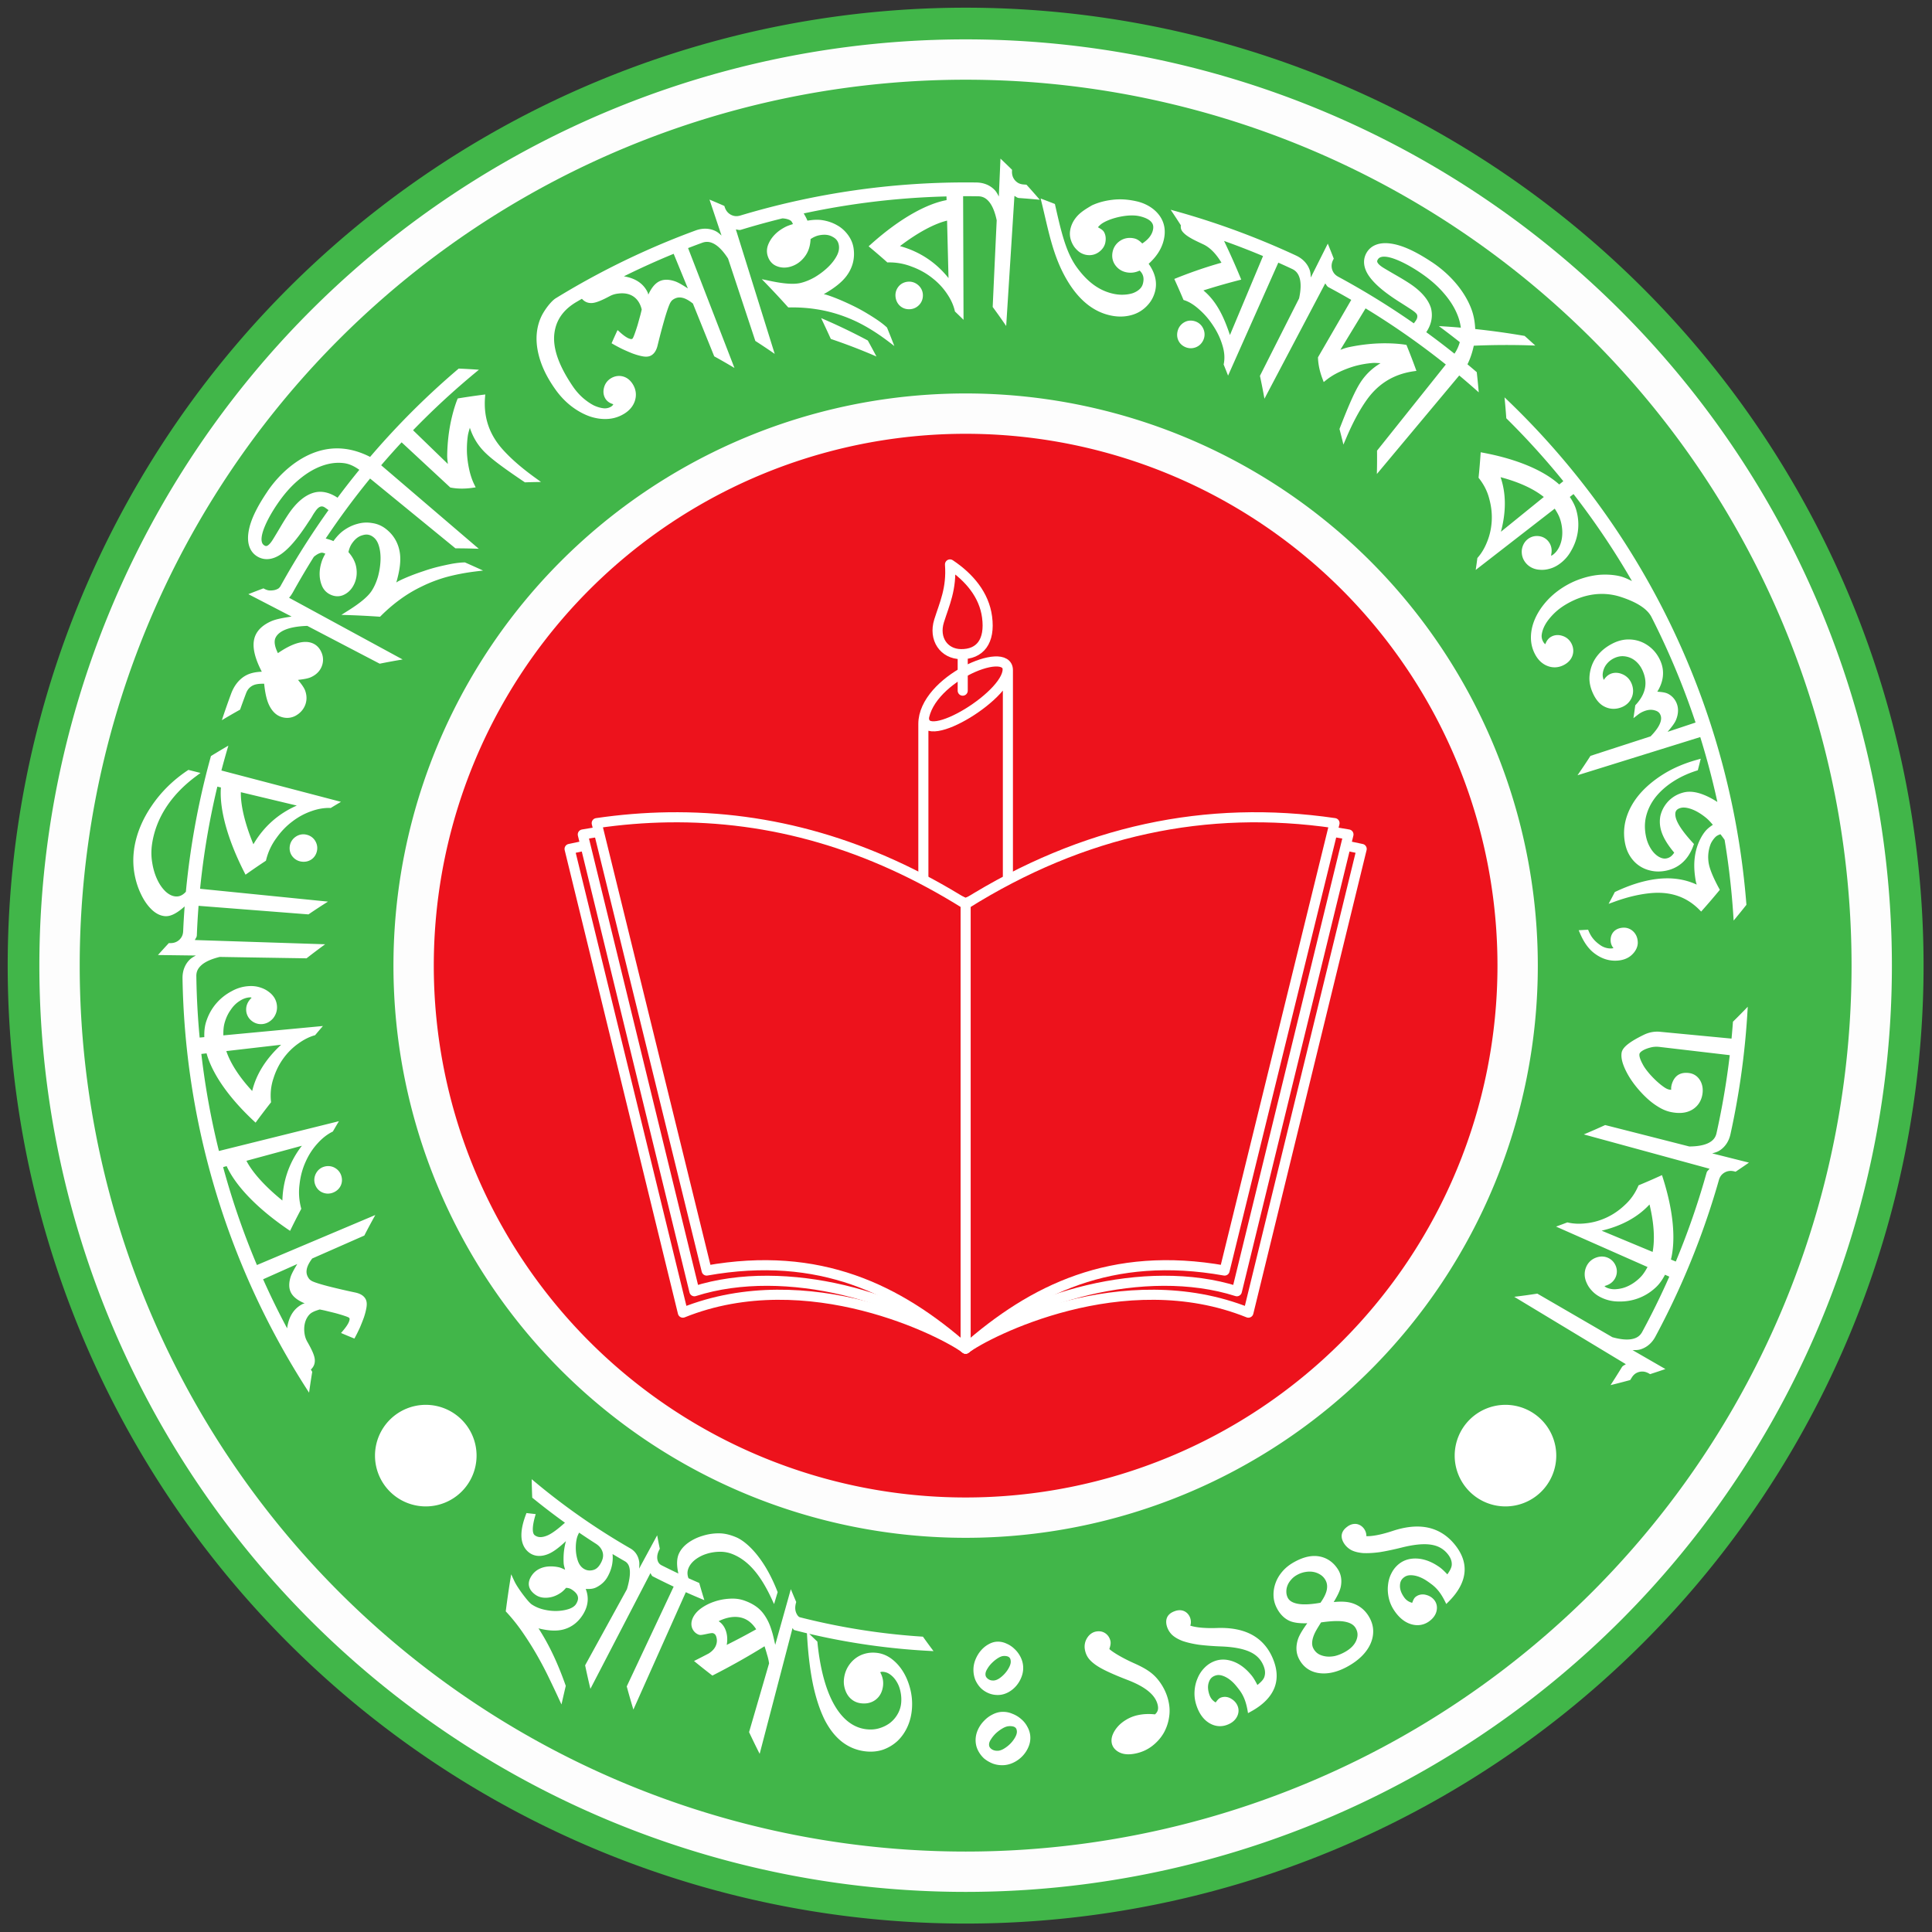
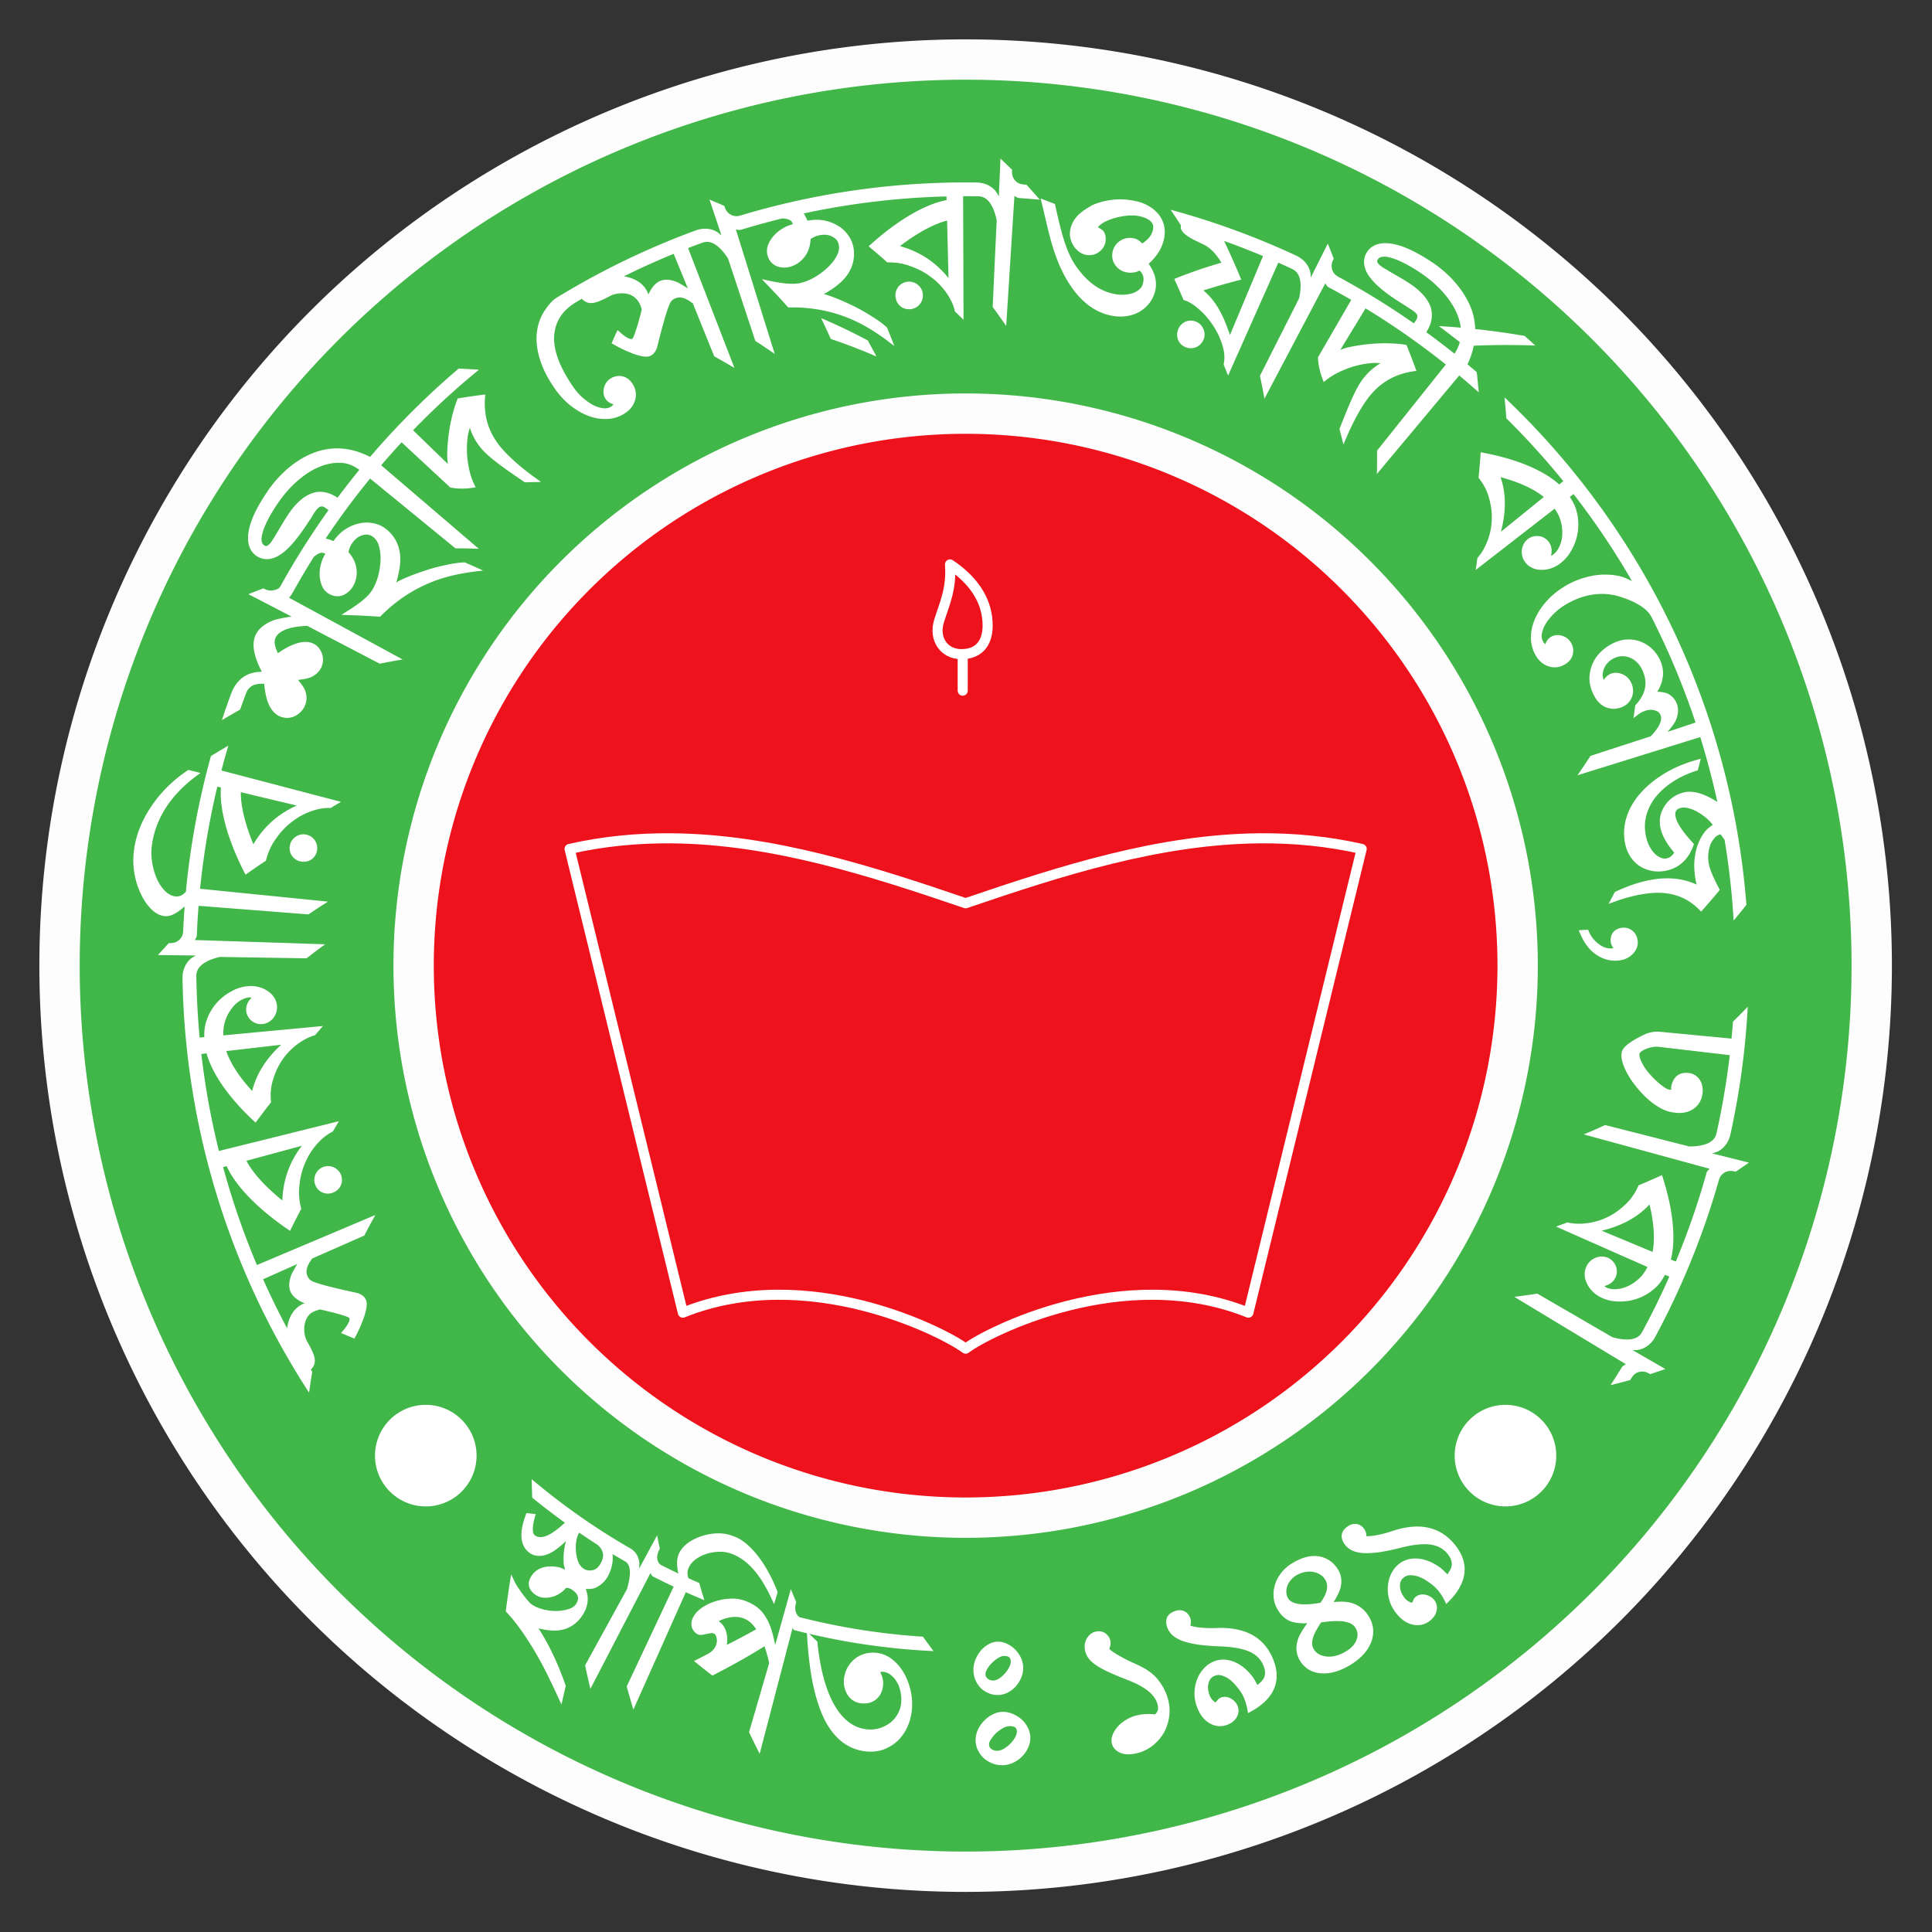
<svg xmlns="http://www.w3.org/2000/svg" width="250" height="250" viewBox="0 0 66.146 66.146" version="1.1" id="svg1" xml:space="preserve">
  <rect x="0" y="0" width="66.146" height="66.146" fill="#333333" stroke="none" />
  <title id="title39">Government Shaheed Suhrawardy College - সরকারি শহীদ সোহ্‌রাওয়ার্দী কলেজ</title>
  <defs id="defs1" />
  <g id="layer1" transform="translate(-17.216,-17.216)">
    <g id="g39" transform="matrix(0.261,0,0,0.261,12.986,12.986)">
-       <path id="circle9" style="fill:#41b649;fill-rule:evenodd;stroke-width:5.594;stop-color:#000000" d="M 268.534,142.875 A 125.659,125.659 0 0 1 142.875,268.534 125.659,125.659 0 0 1 17.216,142.875 125.659,125.659 0 0 1 142.875,17.216 125.659,125.659 0 0 1 268.534,142.875 Z" />
      <g id="g30">
        <path id="circle8" style="fill:#41b649;fill-opacity:1;fill-rule:evenodd;stroke:#fdfdfd;stroke-width:5.292;stop-color:#000000" d="M 261.733,142.875 A 118.858,118.858 0 0 1 142.875,261.733 118.858,118.858 0 0 1 24.017,142.875 118.858,118.858 0 0 1 142.875,24.017 118.858,118.858 0 0 1 261.733,142.875 Z" />
        <path id="path24" style="opacity:1;fill:#ffffff;fill-opacity:1;fill-rule:evenodd;stroke:none;stroke-width:0.554;stop-color:#000000;stop-opacity:1" d="m 147.445,37.017 -0.215,4.97 c -0.161,-0.317 -0.325,-0.634 -0.557,-0.867 -0.6,-0.622 -1.43,-0.961 -2.386,-0.975 -0.471,-0.006 -0.941,-0.009 -1.412,-0.009 -4.891,1e-4 -9.78,0.35 -14.621,1.046 -4.841,0.696 -9.63,1.738 -14.323,3.116 -0.2,0.059 -0.4,0.118 -0.6,0.178 -0.451,0.136 -0.826,0.109 -1.226,-0.087 -0.401,-0.211 -0.681,-0.541 -0.841,-1.046 l -0.039,-0.122 c -0.644,-0.283 -1.294,-0.561 -1.949,-0.832 l 1.578,4.717 c -0.263,-0.238 -0.529,-0.473 -0.827,-0.608 -0.783,-0.368 -1.68,-0.389 -2.579,-0.058 -2.454,0.901 -4.873,1.896 -7.251,2.982 -3.816,1.743 -7.524,3.719 -11.098,5.915 -0.379,0.233 -0.953,0.857 -1.444,1.613 -0.062,0.096 -0.124,0.194 -0.183,0.294 -0.523,0.883 -0.819,1.912 -0.875,3.026 v 0.002 c -0.05,1.089 0.139,2.229 0.55,3.423 0.413,1.198 1.062,2.396 1.924,3.608 0.623,0.875 1.33,1.61 2.11,2.209 l 5.17e-4,10e-4 c 0.767,0.582 1.556,1.018 2.363,1.306 h 0.001 l 0.003,0.001 c 0.798,0.274 1.59,0.389 2.37,0.342 0.272,-0.016 0.537,-0.055 0.795,-0.115 0.487,-0.114 0.95,-0.307 1.386,-0.576 0.688,-0.425 1.166,-0.992 1.392,-1.691 0.226,-0.699 0.154,-1.425 -0.223,-2.083 -0.316,-0.553 -0.759,-0.941 -1.308,-1.099 -0.542,-0.156 -1.107,-0.074 -1.61,0.229 -0.473,0.285 -0.793,0.727 -0.918,1.257 -0.132,0.51 -0.065,1.015 0.203,1.438 0.239,0.376 0.61,0.585 1.018,0.707 -0.046,0.18 -0.35,0.424 -0.78,0.511 -0.132,0.027 -0.277,0.039 -0.43,0.029 -0.406,-0.035 -0.846,-0.156 -1.32,-0.371 -0.47,-0.239 -0.949,-0.565 -1.436,-0.984 -0.493,-0.431 -0.946,-0.944 -1.352,-1.543 -1.744,-2.571 -2.56,-4.77 -2.435,-6.639 0.028,-0.371 0.087,-0.726 0.179,-1.065 0.373,-1.374 1.282,-2.493 2.751,-3.355 0.236,-0.138 0.472,-0.276 0.71,-0.412 0.299,0.337 0.685,0.569 1.248,0.56 0.565,-0.009 1.34,-0.341 2.416,-0.913 0.351,-0.186 0.716,-0.292 1.13,-0.334 1.698,-0.213 2.719,0.692 3.05,2.094 -0.014,0.061 -0.055,0.244 -0.153,0.641 -0.113,0.413 -0.233,0.841 -0.374,1.348 -0.144,0.476 -0.292,0.918 -0.442,1.322 -0.074,0.198 -0.139,0.349 -0.193,0.442 -0.115,0.2 -0.318,0.123 -0.572,0.026 -0.281,-0.124 -0.656,-0.383 -1.096,-0.777 -0.114,-0.102 -0.227,-0.204 -0.341,-0.305 -0.268,0.576 -0.529,1.153 -0.783,1.731 0.08,0.046 0.16,0.092 0.239,0.138 0.324,0.188 0.704,0.388 1.143,0.608 l 0.004,0.002 0.004,0.002 c 0.456,0.212 0.909,0.409 1.36,0.588 l 0.003,5.17e-4 0.003,0.001 c 0.45,0.166 0.875,0.289 1.278,0.367 0.424,0.082 0.801,0.076 1.117,-0.087 0.459,-0.237 0.74,-0.718 0.887,-1.343 0.281,-1.158 0.587,-2.316 0.919,-3.476 0.076,-0.265 0.187,-0.627 0.3,-0.971 0.028,-0.084 0.055,-0.165 0.081,-0.241 0.126,-0.372 0.242,-0.658 0.338,-0.858 0.11,-0.202 0.215,-0.325 0.304,-0.398 0.089,-0.073 0.218,-0.154 0.378,-0.224 0.308,-0.134 0.635,-0.157 1.028,-0.048 0.378,0.104 0.814,0.355 1.282,0.73 0.931,2.309 1.862,4.617 2.796,6.925 0.898,0.495 1.782,1.004 2.653,1.525 l -6.083,-15.726 c 0.617,-0.239 1.237,-0.471 1.858,-0.698 0.536,-0.195 1.041,-0.151 1.614,0.179 0.569,0.328 1.173,0.962 1.773,1.895 l 3.577,10.805 c 0.862,0.554 1.71,1.121 2.543,1.699 l -5.095,-16.323 c 0.225,0.014 0.422,0.118 0.662,0.045 0.348,-0.106 0.697,-0.211 1.047,-0.314 1.458,-0.428 2.925,-0.823 4.401,-1.185 0.468,0.031 0.823,0.13 1.061,0.286 0.166,0.109 0.232,0.293 0.316,0.464 -0.395,0.126 -0.792,0.25 -1.16,0.465 -0.51,0.278 -0.947,0.613 -1.303,0.998 -0.356,0.386 -0.624,0.813 -0.801,1.274 l -0.001,0.002 -5.1e-4,0.002 c -0.169,0.457 -0.192,0.922 -0.068,1.366 0.177,0.634 0.557,1.119 1.114,1.371 0.556,0.252 1.163,0.294 1.772,0.141 0.798,-0.201 1.47,-0.658 1.984,-1.338 0.497,-0.64 0.738,-1.429 0.776,-2.314 0.354,-0.236 0.722,-0.414 1.119,-0.494 0.727,-0.146 1.294,-0.072 1.753,0.19 l 0.004,0.003 0.007,0.002 c 0.481,0.249 0.734,0.588 0.822,1.091 0.081,0.458 -0.012,0.929 -0.293,1.447 -0.281,0.518 -0.665,1.008 -1.161,1.479 -0.498,0.473 -1.062,0.898 -1.697,1.279 -0.632,0.36 -1.25,0.611 -1.861,0.759 -0.872,0.211 -2.205,0.116 -4.029,-0.274 -0.246,-0.053 -0.493,-0.104 -0.741,-0.155 -0.107,-0.022 -0.214,-0.044 -0.322,-0.066 0.145,0.148 0.289,0.296 0.434,0.445 1.039,1.072 2.052,2.159 3.039,3.261 0.049,-6.97e-4 0.098,-9.37e-4 0.147,-0.002 1.2,-0.018 2.34,0.057 3.413,0.218 h 0.001 l 5.1e-4,0.001 c 1.089,0.156 2.16,0.414 3.208,0.764 1.047,0.35 2.087,0.796 3.111,1.357 0.469,0.257 0.948,0.542 1.435,0.854 0.576,0.37 1.161,0.779 1.754,1.226 0.284,0.214 0.566,0.43 0.846,0.646 -0.314,-0.811 -0.635,-1.62 -0.963,-2.427 -0.018,-0.016 -0.035,-0.033 -0.053,-0.049 -0.314,-0.291 -0.716,-0.607 -1.209,-0.942 -0.213,-0.145 -0.434,-0.289 -0.66,-0.433 -0.298,-0.189 -0.608,-0.378 -0.931,-0.569 -0.573,-0.339 -1.167,-0.652 -1.784,-0.947 -0.617,-0.295 -1.207,-0.561 -1.77,-0.792 -0.565,-0.232 -1.076,-0.419 -1.528,-0.561 -0.152,-0.048 -0.227,-0.051 -0.356,-0.086 1.295,-0.74 2.357,-1.525 3.021,-2.442 0.775,-1.07 1.086,-2.296 0.878,-3.625 -0.099,-0.63 -0.354,-1.2 -0.737,-1.716 -0.384,-0.516 -0.853,-0.949 -1.433,-1.265 -0.582,-0.332 -1.237,-0.556 -1.953,-0.662 -0.627,-0.093 -1.275,-0.04 -1.926,0.07 -0.082,-0.24 -0.262,-0.575 -0.485,-0.949 2.278,-0.49 4.573,-0.902 6.88,-1.234 3.926,-0.564 7.884,-0.897 11.848,-0.996 l 0.012,0.483 c -2.566,0.473 -6.07,2.334 -9.956,5.818 -0.09,0.08 -0.18,0.161 -0.269,0.241 0.837,0.694 1.656,1.399 2.458,2.115 0.045,-9.79e-4 0.09,-0.002 0.134,-0.003 1.059,-0.015 2.078,0.17 3.05,0.55 l 0.004,0.001 h 0.002 c 0.998,0.365 1.882,0.855 2.652,1.459 l 10e-4,10e-4 0.001,0.001 c 0.789,0.605 1.442,1.299 1.966,2.077 l 0.001,0.001 v 10e-4 c 0.524,0.761 0.861,1.514 1.032,2.252 0.008,0.032 0.016,0.063 0.023,0.095 0.38,0.362 0.755,0.726 1.125,1.093 l -0.054,-16.217 c 0.111,-3.7e-4 0.222,-5.15e-4 0.333,-5.17e-4 0.55,5e-6 1.1,0.004 1.651,0.013 0.571,0.009 1.027,0.232 1.443,0.745 0.414,0.51 0.752,1.318 0.978,2.403 -0.178,3.79 -0.353,7.581 -0.526,11.371 0.22,0.299 0.438,0.599 0.654,0.9 0.379,0.529 0.751,1.062 1.116,1.596 l 1.082,-17.064 c 0.205,0.093 0.351,0.26 0.6,0.277 0.91,0.063 1.819,0.139 2.726,0.227 -0.57,-0.663 -1.152,-1.322 -1.746,-1.976 -0.124,-0.01 -0.248,-0.019 -0.373,-0.028 -0.469,-0.035 -0.809,-0.194 -1.112,-0.52 -0.299,-0.34 -0.444,-0.748 -0.413,-1.278 l 0.007,-0.128 c -0.302,-0.298 -0.607,-0.595 -0.915,-0.891 -0.2,-0.192 -0.401,-0.384 -0.603,-0.575 z m 5.267,5.225 c 0.018,0.071 0.036,0.142 0.054,0.213 0.948,3.786 1.478,7.252 3.441,10.55 l 0.009,0.015 c 1.086,1.821 2.35,3.1 3.765,3.864 0.592,0.319 1.211,0.55 1.858,0.693 0.65,0.145 1.283,0.19 1.912,0.125 0.163,-0.017 0.322,-0.04 0.477,-0.07 0.446,-0.085 0.864,-0.223 1.248,-0.419 0.518,-0.264 0.969,-0.621 1.347,-1.06 0.406,-0.459 0.703,-1.008 0.879,-1.636 0.347,-1.236 0.044,-2.499 -0.82,-3.707 0.946,-0.851 1.63,-1.826 1.938,-2.954 0.338,-1.237 0.189,-2.381 -0.496,-3.345 -0.182,-0.256 -0.395,-0.491 -0.634,-0.704 -0.659,-0.587 -1.507,-0.997 -2.408,-1.198 l -5.2e-4,5.17e-4 c -0.9,-0.201 -1.677,-0.274 -2.413,-0.25 -0.264,0.008 -0.524,0.029 -0.784,0.061 -0.954,0.117 -1.835,0.353 -2.631,0.719 l -0.003,10e-4 -0.002,5.17e-4 c -0.735,0.432 -1.431,0.846 -1.95,1.428 -0.018,0.02 -0.035,0.04 -0.052,0.06 -0.486,0.567 -0.775,1.195 -0.87,1.867 -0.052,0.367 -0.027,0.732 0.073,1.085 0.066,0.232 0.153,0.451 0.262,0.657 0.052,0.098 0.108,0.193 0.169,0.285 l 0.003,0.007 0.003,0.007 c 0.206,0.282 0.443,0.525 0.708,0.727 l 0.007,0.005 0.009,0.005 c 0.278,0.189 0.586,0.315 0.913,0.371 0.577,0.098 1.137,-0.026 1.599,-0.354 0.469,-0.332 0.78,-0.768 0.878,-1.275 0.099,-0.511 0.052,-0.986 -0.182,-1.388 -0.158,-0.272 -0.488,-0.433 -0.789,-0.614 0.18,-0.204 0.372,-0.412 0.769,-0.634 0.376,-0.209 0.85,-0.404 1.379,-0.558 0.033,-0.01 0.067,-0.019 0.1,-0.028 0.573,-0.16 1.146,-0.263 1.719,-0.31 0.588,-0.043 1.092,-0.01 1.506,0.086 0.764,0.178 1.257,0.444 1.516,0.739 0.026,0.029 0.05,0.059 0.072,0.09 0.2,0.275 0.251,0.596 0.139,1.039 -0.107,0.421 -0.338,0.8 -0.686,1.147 -0.196,0.195 -0.429,0.381 -0.697,0.559 -0.292,-0.277 -0.593,-0.557 -1.049,-0.663 -0.666,-0.155 -1.321,-0.045 -1.856,0.311 -0.535,0.357 -0.865,0.858 -0.988,1.455 -0.126,0.611 -0.021,1.201 0.323,1.701 0.344,0.499 0.831,0.826 1.409,0.959 0.653,0.151 1.264,0.052 1.818,-0.207 0.002,0.002 0.004,0.004 0.006,0.006 0.454,0.443 0.614,0.961 0.418,1.714 -0.077,0.295 -0.228,0.536 -0.466,0.746 -0.192,0.17 -0.414,0.309 -0.674,0.422 -0.062,0.027 -0.127,0.053 -0.193,0.077 -0.342,0.109 -0.738,0.178 -1.189,0.198 -0.45,0.02 -0.901,-0.022 -1.358,-0.123 -0.602,-0.132 -1.173,-0.342 -1.718,-0.633 -1.124,-0.599 -2.14,-1.544 -3.098,-2.872 -0.287,-0.398 -0.542,-0.83 -0.774,-1.295 -0.922,-1.853 -1.442,-4.181 -2.074,-6.976 -0.597,-0.236 -1.198,-0.467 -1.803,-0.693 -0.024,-0.009 -0.048,-0.018 -0.072,-0.027 z m 17.056,1.476 c 0.456,0.677 0.902,1.357 1.337,2.04 -0.011,0.174 -0.023,0.348 0.053,0.546 0.076,0.198 0.235,0.391 0.475,0.603 0.086,0.076 0.181,0.15 0.286,0.224 0.186,0.132 0.402,0.263 0.646,0.399 0.385,0.216 0.883,0.445 1.492,0.732 0.737,0.347 1.41,0.981 2.012,1.841 0.125,0.178 0.246,0.366 0.365,0.563 -0.211,0.06 -0.422,0.12 -0.631,0.182 -1.908,0.564 -3.76,1.221 -5.556,1.95 0.421,0.917 0.824,1.836 1.21,2.757 0.049,0.016 0.098,0.032 0.147,0.048 0.593,0.195 1.245,0.595 1.928,1.214 l 0.002,0.002 0.002,0.002 c 0.033,0.029 0.066,0.058 0.099,0.088 0.649,0.585 1.229,1.272 1.734,2.057 l 0.002,0.002 5.2e-4,0.002 c 0.535,0.807 0.933,1.661 1.197,2.558 l 5.2e-4,0.002 5.2e-4,0.002 5.1e-4,0.002 c 0.266,0.868 0.313,1.662 0.17,2.391 -0.006,0.032 -0.012,0.064 -0.019,0.096 0.199,0.486 0.392,0.972 0.58,1.458 l 6.591,-14.819 c 0.604,0.269 1.206,0.543 1.805,0.824 0.115,0.054 0.221,0.115 0.317,0.185 0.336,0.243 0.561,0.589 0.693,1.086 0.169,0.635 0.147,1.51 -0.091,2.594 -1.713,3.386 -3.425,6.772 -5.134,10.16 0.216,1.002 0.413,2.002 0.591,3 l 7.972,-15.124 c 0.142,0.162 0.208,0.363 0.408,0.483 0.009,0.005 0.018,0.01 0.027,0.015 1.003,0.536 1.996,1.09 2.98,1.66 l -4.366,7.538 c 0.001,0.03 0.002,0.061 0.004,0.091 0.026,0.658 0.144,1.329 0.347,2.012 0.071,0.238 0.152,0.477 0.243,0.717 0.053,0.141 0.106,0.282 0.159,0.423 0.117,-0.094 0.233,-0.187 0.35,-0.28 0.471,-0.377 1.032,-0.726 1.685,-1.037 0.657,-0.313 1.343,-0.573 2.059,-0.781 0.565,-0.153 1.139,-0.268 1.718,-0.343 0.167,-0.022 0.334,-0.04 0.502,-0.055 0.404,-0.037 0.765,0.008 1.144,0.02 -0.966,0.58 -1.833,1.333 -2.553,2.397 -0.782,1.155 -1.641,3.158 -2.798,6.133 -0.013,0.033 -0.025,0.067 -0.038,0.1 0.181,0.683 0.353,1.366 0.515,2.048 0.124,-0.288 0.248,-0.577 0.371,-0.866 0.827,-1.942 1.7,-3.602 2.672,-4.974 1.27,-1.791 2.923,-3.003 5.064,-3.557 0.354,-0.092 0.72,-0.165 1.1,-0.22 0.124,-0.018 0.247,-0.035 0.371,-0.052 -0.138,-0.381 -0.278,-0.762 -0.421,-1.143 -0.285,-0.756 -0.581,-1.512 -0.889,-2.268 -0.073,-0.011 -0.147,-0.022 -0.22,-0.034 -0.668,-0.1 -1.437,-0.159 -2.304,-0.172 -0.251,-0.004 -0.502,-0.003 -0.753,0.003 -0.617,0.013 -1.232,0.052 -1.846,0.118 -0.861,0.092 -1.677,0.224 -2.448,0.389 -0.437,0.094 -0.744,0.223 -1.093,0.338 l 3.304,-5.431 c 1.219,0.742 2.423,1.51 3.61,2.303 1.373,0.918 2.724,1.869 4.05,2.853 0.969,0.718 1.925,1.454 2.867,2.207 -3.008,3.768 -6.017,7.535 -9.025,11.303 0.007,0.602 0.007,1.201 0.001,1.799 -0.004,0.422 -0.012,0.843 -0.022,1.262 L 207.625,65.46 c 0.866,0.724 1.719,1.463 2.56,2.215 -0.075,-0.879 -0.163,-1.762 -0.263,-2.647 -0.404,-0.348 -0.81,-0.692 -1.219,-1.033 0.378,-0.765 0.625,-1.533 0.8,-2.307 0.01,-0.044 0.019,-0.087 0.029,-0.131 0.027,-0.001 0.054,-0.003 0.081,-0.004 0.746,-0.032 1.495,-0.055 2.248,-0.07 1.575,-0.031 3.164,-0.025 4.765,0.02 0.324,0.009 0.649,0.019 0.975,0.032 -0.183,-0.168 -0.366,-0.335 -0.549,-0.501 -0.282,-0.256 -0.565,-0.51 -0.85,-0.763 -1.654,-0.285 -3.301,-0.527 -4.938,-0.726 -0.516,-0.063 -1.03,-0.121 -1.544,-0.176 -0.037,-0.824 -0.157,-1.654 -0.452,-2.484 -0.256,-0.72 -0.61,-1.43 -1.048,-2.116 -0.952,-1.493 -2.289,-2.855 -3.837,-3.944 -0.118,-0.083 -0.237,-0.164 -0.357,-0.243 l 10e-4,0.003 c -1.853,-1.228 -3.298,-1.918 -4.49,-2.242 -0.359,-0.098 -0.699,-0.164 -1.027,-0.203 -1.436,-0.169 -2.51,0.28 -3.057,1.251 -0.528,0.938 -0.378,2.02 0.364,3.067 0.203,0.287 0.448,0.576 0.732,0.868 0.758,0.778 1.799,1.571 3.133,2.426 0.331,0.208 0.66,0.417 0.988,0.628 0.19,0.123 0.38,0.246 0.57,0.37 0.636,0.415 0.833,0.629 0.87,0.812 0.088,0.44 -0.211,0.745 -0.442,1.06 -0.567,-0.396 -1.138,-0.786 -1.714,-1.17 -1.398,-0.934 -2.818,-1.834 -4.26,-2.698 -1.294,-0.775 -2.604,-1.522 -3.931,-2.24 -0.168,-0.091 -0.308,-0.191 -0.424,-0.307 -0.171,-0.17 -0.292,-0.372 -0.378,-0.623 -0.134,-0.433 -0.099,-0.864 0.146,-1.335 l 0.059,-0.114 c -0.254,-0.656 -0.515,-1.313 -0.785,-1.968 l -2.23,4.446 c -0.017,-0.354 -0.038,-0.708 -0.153,-1.014 -0.225,-0.627 -0.642,-1.156 -1.219,-1.552 -0.173,-0.118 -0.36,-0.225 -0.56,-0.318 -1.33,-0.619 -2.673,-1.209 -4.029,-1.77 -1.553,-0.643 -3.122,-1.249 -4.705,-1.815 -1.583,-0.566 -3.18,-1.094 -4.789,-1.582 -0.973,-0.295 -1.95,-0.575 -2.931,-0.841 z m -29.327,1.43 0.188,7.538 c -1.626,-2.046 -3.774,-3.483 -6.369,-4.196 2.488,-1.894 4.645,-2.977 6.181,-3.342 z m 36.331,2.665 c 0.035,0.012 0.069,0.025 0.104,0.037 1.555,0.556 3.096,1.151 4.621,1.783 0.13,0.054 0.26,0.108 0.39,0.162 l -4.342,10.36 c -0.06,-0.178 -0.121,-0.357 -0.184,-0.536 -0.632,-1.792 -1.466,-3.617 -2.915,-4.98 -0.123,-0.115 -0.25,-0.227 -0.381,-0.335 0.188,-0.06 0.376,-0.119 0.565,-0.178 1.441,-0.448 2.908,-0.861 4.398,-1.24 -0.675,-1.649 -1.404,-3.295 -2.188,-4.934 -0.022,-0.047 -0.045,-0.094 -0.067,-0.14 z m -72.196,1.688 1.863,4.541 c -0.608,-0.388 -1.224,-0.784 -1.744,-0.952 -0.718,-0.233 -1.377,-0.26 -1.932,-0.012 -0.25,0.112 -0.474,0.276 -0.675,0.482 -0.33,0.336 -0.599,0.781 -0.833,1.288 -0.045,-0.101 -0.03,-0.158 -0.088,-0.28 -0.58,-1.228 -1.695,-1.88 -3.12,-2.115 0.96,-0.476 1.929,-0.937 2.904,-1.382 1.198,-0.547 2.407,-1.071 3.625,-1.57 z m 92.88,0.404 c 0.25,-0.054 0.605,-0.038 1.066,0.077 0.009,0.002 0.018,0.004 0.027,0.007 0.922,0.236 2.234,0.858 3.681,1.801 v 5.17e-4 l 0.001,0.001 c 0.366,0.239 0.707,0.476 1.026,0.714 0.952,0.709 1.712,1.423 2.351,2.171 l 0.002,0.003 0.001,5.17e-4 c 0.528,0.608 0.963,1.224 1.307,1.842 0.208,0.375 0.383,0.75 0.526,1.127 0.201,0.53 0.323,1.044 0.389,1.539 -0.919,-0.079 -1.834,-0.145 -2.746,-0.197 -0.045,-0.003 -0.09,-0.005 -0.135,-0.008 0.03,0.022 0.06,0.045 0.09,0.068 0.897,0.665 1.782,1.344 2.657,2.037 -0.156,0.549 -0.383,1.052 -0.702,1.513 l -5.2e-4,5.17e-4 c -0.96,-0.767 -1.933,-1.516 -2.92,-2.248 -0.258,-0.192 -0.518,-0.382 -0.778,-0.571 0.614,-0.915 0.919,-1.988 0.614,-3.175 -0.265,-0.852 -0.862,-1.672 -1.764,-2.442 -0.332,-0.284 -0.706,-0.56 -1.12,-0.829 -0.518,-0.336 -1.081,-0.675 -1.678,-1.018 -0.598,-0.343 -1.135,-0.658 -1.617,-0.947 -0.004,-0.002 -0.007,-0.005 -0.01,-0.007 -0.426,-0.257 -0.68,-0.491 -0.783,-0.657 -0.104,-0.168 -0.11,-0.266 -0.008,-0.442 0.115,-0.198 0.272,-0.307 0.522,-0.36 z m -62.138,3.254 c -0.514,0.043 -0.963,0.275 -1.265,0.664 -0.295,0.38 -0.424,0.836 -0.374,1.308 0.052,0.501 0.271,0.936 0.634,1.24 0.362,0.303 0.82,0.436 1.309,0.395 0.46,-0.039 0.876,-0.249 1.193,-0.6 0.325,-0.359 0.482,-0.83 0.45,-1.337 -0.03,-0.479 -0.248,-0.909 -0.622,-1.231 -0.374,-0.322 -0.839,-0.48 -1.324,-0.439 z m -11.399,4.776 c 0.432,0.909 0.857,1.82 1.274,2.734 2.056,0.694 4.053,1.464 5.985,2.304 -0.371,-0.703 -0.75,-1.404 -1.135,-2.102 -1.966,-1.051 -4.009,-2.032 -6.124,-2.936 z m 48.382,0.329 c -0.24,0.013 -0.475,0.077 -0.692,0.192 -0.425,0.224 -0.733,0.588 -0.883,1.038 -0.16,0.478 -0.139,0.966 0.064,1.391 0.203,0.426 0.564,0.735 1.024,0.899 0.023,0.008 0.046,0.016 0.069,0.023 0.413,0.129 0.849,0.103 1.259,-0.075 0.443,-0.193 0.781,-0.557 0.961,-1.032 0.17,-0.448 0.151,-0.932 -0.054,-1.38 -0.195,-0.424 -0.525,-0.746 -0.948,-0.918 -0.023,-0.009 -0.047,-0.018 -0.071,-0.027 -0.242,-0.086 -0.489,-0.123 -0.729,-0.11 z m -95.924,6.292 c -0.262,0.223 -0.523,0.446 -0.783,0.671 -3.696,3.203 -7.163,6.669 -10.366,10.366 -0.158,0.182 -0.315,0.365 -0.472,0.549 -2.316,-1.178 -4.687,-1.474 -7.103,-0.645 -2.424,0.831 -4.723,2.756 -6.364,5.17 l 5.17e-4,0.001 0.004,0.001 c -0.609,0.896 -1.089,1.697 -1.457,2.414 -0.617,1.199 -0.937,2.187 -1.052,3.074 -0.185,1.434 0.251,2.514 1.216,3.071 0.932,0.538 2.016,0.401 3.071,-0.329 0.73,-0.505 1.465,-1.271 2.247,-2.292 0.353,-0.46 0.714,-0.972 1.09,-1.534 0.199,-0.304 0.401,-0.606 0.604,-0.908 0.089,-0.132 0.237,-0.425 0.435,-0.71 0.048,-0.07 0.097,-0.139 0.145,-0.208 0.249,-0.356 0.471,-0.524 0.654,-0.581 0.183,-0.057 0.377,-0.03 0.633,0.153 l 0.42,0.3 c -0.987,1.38 -1.939,2.784 -2.856,4.211 -1.214,1.89 -2.367,3.819 -3.455,5.784 -0.052,0.094 -0.14,0.192 -0.267,0.295 -0.137,0.081 -0.297,0.149 -0.487,0.198 -0.211,0.043 -0.438,0.064 -0.68,0.058 -0.22,-0.022 -0.445,-0.093 -0.677,-0.218 l -0.113,-0.06 c -0.66,0.246 -1.32,0.5 -1.979,0.762 l 5.67,2.937 c -0.995,0.154 -2.004,0.313 -2.704,0.627 -0.962,0.432 -1.66,1.026 -2.016,1.791 -0.107,0.23 -0.181,0.476 -0.223,0.736 -0.182,1.12 0.218,2.509 1.037,4.083 -0.851,0.028 -1.632,0.191 -2.274,0.596 -0.782,0.493 -1.379,1.278 -1.754,2.29 -0.426,1.15 -0.831,2.307 -1.215,3.472 0.795,-0.476 1.593,-0.938 2.393,-1.385 0.017,-0.047 0.033,-0.095 0.05,-0.142 0.238,-0.672 0.484,-1.342 0.736,-2.009 0.181,-0.477 0.458,-0.797 0.874,-1.012 0.365,-0.19 0.896,-0.246 1.497,-0.233 0.114,1.114 0.307,2.083 0.639,2.782 0.371,0.779 0.886,1.308 1.529,1.542 0.656,0.239 1.328,0.199 1.933,-0.114 l 10e-4,-10e-4 0.003,-0.002 c 0.596,-0.324 1.036,-0.804 1.274,-1.408 0.232,-0.589 0.232,-1.224 0.015,-1.853 -0.164,-0.477 -0.557,-0.96 -0.951,-1.45 0.641,-0.08 1.275,-0.158 1.736,-0.375 0.446,-0.21 0.811,-0.497 1.075,-0.856 0.093,-0.127 0.174,-0.263 0.241,-0.408 0.273,-0.589 0.301,-1.223 0.082,-1.821 -0.215,-0.585 -0.585,-1.035 -1.095,-1.287 -1.109,-0.547 -2.646,-0.124 -4.493,1.112 -0.061,0.041 -0.122,0.083 -0.184,0.125 -0.045,-0.091 -0.087,-0.179 -0.125,-0.266 -0.325,-0.741 -0.384,-1.335 -0.189,-1.747 0.205,-0.431 0.623,-0.802 1.328,-1.083 0.69,-0.275 1.654,-0.441 2.84,-0.479 3.164,1.655 6.33,3.308 9.497,4.959 1.005,-0.203 2.008,-0.388 3.009,-0.553 L 54.124,94.616 c 0.191,-0.202 0.367,-0.467 0.556,-0.807 0.858,-1.542 1.756,-3.061 2.693,-4.556 0.358,-0.304 0.683,-0.48 0.962,-0.534 0.113,-0.022 0.22,-0.001 0.324,0.032 0.075,0.024 0.15,0.055 0.225,0.082 -0.064,0.119 0.039,-0.073 -0.025,0.047 -0.188,0.35 -0.373,0.701 -0.483,1.093 -0.172,0.555 -0.253,1.099 -0.24,1.624 0.013,0.525 0.119,1.018 0.313,1.473 l 5.17e-4,0.002 5.17e-4,10e-4 c 0.196,0.446 0.505,0.795 0.903,1.027 0.569,0.332 1.179,0.415 1.758,0.214 l 0.003,-5.17e-4 0.003,-0.001 c 0.565,-0.21 1.029,-0.601 1.359,-1.136 0.311,-0.503 0.483,-1.056 0.517,-1.641 0.013,-0.229 0.005,-0.463 -0.024,-0.701 -0.089,-0.806 -0.465,-1.54 -1.054,-2.201 0.09,-0.416 0.23,-0.8 0.459,-1.133 0.42,-0.611 0.878,-0.952 1.391,-1.084 l 0.005,-10e-4 0.007,-0.004 c 0.518,-0.156 0.937,-0.088 1.351,0.211 0.377,0.273 0.637,0.675 0.796,1.247 l 10e-4,0.001 c 0.159,0.562 0.224,1.181 0.196,1.864 -0.028,0.686 -0.137,1.384 -0.328,2.099 -0.127,0.436 -0.279,0.838 -0.457,1.207 -0.107,0.223 -0.224,0.433 -0.35,0.633 -0.479,0.758 -1.502,1.619 -3.082,2.609 -0.306,0.192 -0.611,0.386 -0.916,0.582 1.701,0.043 3.392,0.124 5.072,0.243 0.035,-0.035 0.07,-0.07 0.105,-0.105 0.741,-0.741 1.499,-1.398 2.265,-1.974 0.112,-0.084 0.223,-0.166 0.335,-0.246 l 5.17e-4,-10e-4 h 5.17e-4 c 0.89,-0.646 1.839,-1.207 2.84,-1.679 l 0.001,-5.16e-4 0.002,-0.002 c 0.987,-0.482 2.043,-0.884 3.164,-1.201 l -0.003,0.002 c 1.136,-0.307 2.389,-0.555 3.748,-0.725 0.353,-0.044 0.705,-0.086 1.057,-0.126 -0.79,-0.363 -1.584,-0.719 -2.381,-1.07 -0.024,2.76e-4 -0.048,7.37e-4 -0.072,0.001 -0.428,0.01 -0.938,0.063 -1.53,0.161 h -0.003 l -0.003,5.17e-4 c -0.574,0.108 -1.183,0.238 -1.827,0.393 -0.647,0.156 -1.292,0.345 -1.933,0.567 l -0.006,0.003 c -0.65,0.211 -1.259,0.431 -1.824,0.657 -0.567,0.227 -1.063,0.448 -1.486,0.661 -0.142,0.072 -0.199,0.122 -0.316,0.187 0.414,-1.432 0.629,-2.735 0.468,-3.855 -0.189,-1.307 -0.819,-2.404 -1.892,-3.213 -0.509,-0.384 -1.088,-0.628 -1.724,-0.719 -0.631,-0.115 -1.271,-0.087 -1.907,0.089 -0.65,0.166 -1.276,0.462 -1.864,0.885 -0.515,0.37 -0.944,0.858 -1.334,1.391 -0.226,-0.115 -0.589,-0.23 -1.009,-0.344 1.812,-2.714 3.755,-5.34 5.821,-7.867 l 11.196,9.157 c 1.026,4.97e-4 2.047,0.02 3.061,0.057 L 66.208,77.238 c 0.13,-0.152 0.261,-0.304 0.392,-0.455 0.749,-0.864 1.512,-1.715 2.289,-2.553 l 6.386,5.925 c 0.03,0.005 0.06,0.011 0.09,0.017 0.873,0.163 1.804,0.168 2.792,0.029 0.15,-0.021 0.299,-0.042 0.448,-0.062 -0.066,-0.134 -0.131,-0.269 -0.197,-0.403 -0.263,-0.543 -0.478,-1.168 -0.637,-1.873 -0.16,-0.71 -0.263,-1.436 -0.307,-2.18 -0.031,-0.754 0.002,-1.506 0.102,-2.254 0.054,-0.402 0.176,-0.744 0.272,-1.112 0.352,1.071 0.895,2.084 1.774,3.021 0.954,1.018 2.718,2.298 5.364,4.083 0.029,0.02 0.059,0.039 0.088,0.059 0.707,-0.026 1.41,-0.042 2.11,-0.049 -0.253,-0.185 -0.507,-0.37 -0.762,-0.553 -1.711,-1.236 -3.136,-2.455 -4.259,-3.707 -1.31,-1.461 -2.102,-3.116 -2.304,-5.031 -0.061,-0.581 -0.068,-1.186 -0.018,-1.814 0.01,-0.124 0.02,-0.249 0.031,-0.374 -0.569,0.071 -1.139,0.147 -1.71,0.229 -0.633,0.091 -1.268,0.189 -1.904,0.294 -0.028,0.069 -0.055,0.139 -0.083,0.208 -0.245,0.629 -0.473,1.366 -0.676,2.209 -0.204,0.844 -0.356,1.698 -0.457,2.561 -0.1,0.86 -0.153,1.686 -0.163,2.475 -0.005,0.447 0.052,0.776 0.087,1.142 l -4.566,-4.424 c 2.041,-2.107 4.174,-4.124 6.391,-6.046 0.741,-0.642 1.49,-1.272 2.249,-1.892 -0.88,-0.063 -1.766,-0.113 -2.656,-0.151 z m 137.187,3.766 c 0.092,0.921 0.17,1.839 0.234,2.753 0.147,0.145 0.294,0.291 0.44,0.437 1.168,1.168 2.307,2.364 3.416,3.588 1.109,1.224 2.188,2.474 3.235,3.751 0.13,0.158 0.259,0.317 0.388,0.475 l -0.535,0.434 c -0.149,-0.135 -0.307,-0.269 -0.473,-0.4 -1.146,-0.912 -2.687,-1.749 -4.61,-2.452 -1.417,-0.518 -3.048,-0.965 -4.876,-1.308 -0.115,-0.022 -0.23,-0.043 -0.345,-0.065 -0.073,1.122 -0.166,2.236 -0.279,3.342 0.028,0.036 0.057,0.073 0.085,0.11 0.458,0.586 0.813,1.208 1.066,1.862 0.107,0.276 0.195,0.558 0.266,0.845 l 0.001,0.002 5.2e-4,0.004 c 0.265,0.985 0.364,1.953 0.305,2.901 -0.042,0.667 -0.154,1.306 -0.335,1.916 -0.077,0.26 -0.166,0.514 -0.268,0.763 l -5.2e-4,10e-4 -5.2e-4,0.001 c -0.328,0.828 -0.737,1.508 -1.211,2.048 -0.022,0.025 -0.043,0.049 -0.065,0.074 -0.068,0.524 -0.141,1.045 -0.219,1.565 l 10.364,-8.04 c 0.304,0.465 0.58,0.943 0.739,1.469 0.053,0.175 0.098,0.349 0.134,0.52 0.098,0.462 0.135,0.911 0.119,1.35 -0.022,0.603 -0.145,1.136 -0.373,1.626 -0.227,0.49 -0.529,0.859 -0.911,1.126 -0.068,0.047 -0.132,0.063 -0.193,0.061 0.149,-0.603 0.115,-1.228 -0.292,-1.788 -0.195,-0.268 -0.448,-0.472 -0.739,-0.604 -0.179,-0.081 -0.371,-0.134 -0.573,-0.157 -0.525,-0.061 -1.017,0.073 -1.422,0.38 -0.438,0.332 -0.708,0.818 -0.797,1.392 l -0.001,0.009 -0.002,0.009 c -0.016,0.15 -0.018,0.299 -0.007,0.444 0.032,0.417 0.174,0.81 0.424,1.155 0.215,0.299 0.489,0.54 0.824,0.72 0.335,0.179 0.71,0.28 1.103,0.302 0.4,0.037 0.805,4.8e-4 1.21,-0.108 0.437,-0.105 0.859,-0.294 1.26,-0.565 0.702,-0.475 1.267,-1.095 1.679,-1.86 0.431,-0.749 0.715,-1.554 0.844,-2.412 0.128,-0.857 0.089,-1.725 -0.12,-2.591 l -0.003,-0.01 c -0.169,-0.755 -0.514,-1.403 -0.922,-2.003 l 0.487,-0.378 c 0.446,0.575 0.886,1.154 1.319,1.738 0.984,1.326 1.935,2.677 2.853,4.05 0.917,1.373 1.801,2.768 2.65,4.185 0.286,0.477 0.567,0.956 0.845,1.437 -0.499,-0.235 -0.989,-0.5 -1.679,-0.656 -0.114,-0.026 -0.231,-0.048 -0.353,-0.069 -0.621,-0.106 -1.334,-0.146 -2.066,-0.104 l -10e-4,-0.001 -0.001,5.16e-4 c -0.851,0.058 -1.704,0.235 -2.557,0.522 -0.84,0.278 -1.63,0.656 -2.371,1.125 -0.907,0.574 -1.68,1.241 -2.312,1.981 -0.633,0.74 -1.11,1.505 -1.436,2.293 -0.108,0.261 -0.197,0.522 -0.268,0.782 -0.144,0.526 -0.213,1.05 -0.21,1.573 0.005,0.788 0.196,1.528 0.572,2.216 0.124,0.227 0.264,0.435 0.419,0.619 0.329,0.391 0.728,0.684 1.194,0.863 0.685,0.264 1.414,0.23 2.092,-0.111 0.569,-0.286 0.98,-0.706 1.168,-1.245 0.186,-0.533 0.133,-1.102 -0.143,-1.621 -0.027,-0.05 -0.055,-0.099 -0.085,-0.146 -0.262,-0.41 -0.65,-0.701 -1.119,-0.839 -0.502,-0.16 -1.011,-0.12 -1.448,0.126 -0.389,0.218 -0.618,0.578 -0.761,0.978 -0.241,-0.16 -0.544,-0.682 -0.474,-1.238 0.051,-0.404 0.191,-0.841 0.441,-1.297 0.254,-0.462 0.615,-0.917 1.06,-1.381 0.105,-0.107 0.213,-0.212 0.326,-0.315 0.38,-0.346 0.809,-0.664 1.287,-0.952 0.552,-0.332 1.11,-0.606 1.673,-0.822 1.874,-0.719 3.788,-0.785 5.594,-0.196 1.038,0.338 1.852,0.709 2.474,1.096 0.782,0.486 1.27,1.004 1.546,1.546 0.432,0.85 0.852,1.707 1.26,2.569 0.706,1.493 1.375,3.003 2.007,4.528 0.632,1.526 1.227,3.067 1.783,4.622 0.251,0.702 0.494,1.406 0.73,2.113 l -3.667,1.221 c 0.429,-0.525 0.895,-1.061 1.1,-1.559 0.169,-0.41 0.26,-0.818 0.266,-1.212 0.004,-0.309 -0.044,-0.61 -0.15,-0.897 -0.212,-0.576 -0.609,-1.031 -1.135,-1.311 -0.39,-0.207 -0.914,-0.248 -1.432,-0.289 0.388,-0.625 0.639,-1.279 0.721,-1.948 0.085,-0.688 -0.008,-1.392 -0.313,-2.089 -0.278,-0.634 -0.657,-1.178 -1.13,-1.613 -0.254,-0.234 -0.527,-0.436 -0.813,-0.604 -0.241,-0.141 -0.491,-0.257 -0.75,-0.348 -0.567,-0.2 -1.158,-0.278 -1.778,-0.241 h -0.003 -0.002 c -0.601,0.047 -1.184,0.216 -1.746,0.496 -0.682,0.34 -1.256,0.756 -1.719,1.244 -0.461,0.486 -0.807,1.021 -1.03,1.6 -0.085,0.221 -0.154,0.445 -0.208,0.672 -0.085,0.361 -0.131,0.73 -0.135,1.104 l 5.2e-4,0.003 -0.001,0.004 c 0.009,0.609 0.15,1.216 0.412,1.817 0.25,0.575 0.551,1.045 0.912,1.395 0.216,0.209 0.454,0.375 0.715,0.495 0.683,0.327 1.438,0.346 2.184,0.052 0.598,-0.236 1.056,-0.658 1.315,-1.24 0.158,-0.356 0.218,-0.738 0.18,-1.127 -0.025,-0.254 -0.091,-0.511 -0.198,-0.763 -0.127,-0.299 -0.308,-0.564 -0.536,-0.777 -0.22,-0.206 -0.468,-0.358 -0.735,-0.455 -0.247,-0.102 -0.507,-0.155 -0.771,-0.153 -0.255,-0.005 -0.502,0.046 -0.732,0.149 -0.382,0.173 -0.652,0.46 -0.861,0.787 -0.096,-0.234 -0.15,-0.467 -0.146,-0.719 0.021,-0.287 0.085,-0.559 0.198,-0.823 0.112,-0.26 0.275,-0.505 0.502,-0.74 0.069,-0.071 0.142,-0.139 0.22,-0.203 0.177,-0.146 0.375,-0.272 0.595,-0.376 0.221,-0.105 0.44,-0.176 0.658,-0.217 0.137,-0.025 0.273,-0.038 0.41,-0.04 4.2e-4,1e-5 6.1e-4,-5.1e-4 0.001,-5.1e-4 0.386,0.006 0.735,0.083 1.067,0.226 0.332,0.143 0.629,0.352 0.908,0.642 0.279,0.29 0.51,0.637 0.691,1.053 0.258,0.593 0.38,1.169 0.361,1.732 -0.031,0.933 -0.448,1.829 -1.266,2.718 -0.023,0.025 -0.047,0.05 -0.07,0.075 -0.074,0.564 -0.154,1.126 -0.239,1.685 0.214,-0.164 0.427,-0.328 0.64,-0.494 0.217,-0.168 0.482,-0.316 0.801,-0.435 0.508,-0.191 0.953,-0.213 1.362,-0.09 l 0.002,-5.1e-4 0.003,0.002 c 0.421,0.117 0.634,0.315 0.758,0.657 0.021,0.059 0.037,0.12 0.048,0.184 0.045,0.266 -10e-4,0.578 -0.173,0.962 -0.207,0.462 -0.613,1.01 -1.193,1.604 -2.629,0.85 -5.257,1.703 -7.884,2.558 -0.555,0.862 -1.121,1.709 -1.7,2.542 l 16.1,-5.008 c 0.071,0.228 0.141,0.455 0.21,0.684 0.479,1.58 0.92,3.172 1.321,4.774 0.254,1.014 0.492,2.031 0.715,3.053 -1.674,-1.069 -3.17,-1.549 -4.386,-1.256 -0.524,0.126 -1.004,0.337 -1.431,0.635 -0.427,0.297 -0.767,0.651 -1.046,1.058 -0.279,0.407 -0.479,0.864 -0.604,1.357 l -0.002,0.008 -0.001,0.01 c -0.101,0.503 -0.103,1.016 -0.006,1.53 0.003,0.013 0.005,0.027 0.008,0.04 0.209,1.056 0.848,2.125 1.806,3.266 -0.283,0.438 -0.618,0.696 -1.065,0.764 -0.246,0.038 -0.495,-5.4e-4 -0.772,-0.13 l -5.1e-4,-0.001 -0.003,-5.1e-4 c -0.26,-0.116 -0.514,-0.299 -0.765,-0.557 -0.246,-0.252 -0.473,-0.581 -0.674,-0.977 -0.201,-0.397 -0.348,-0.832 -0.443,-1.33 -0.044,-0.23 -0.076,-0.455 -0.096,-0.677 -0.063,-0.698 -0.006,-1.36 0.17,-2.002 0.234,-0.854 0.633,-1.641 1.208,-2.376 0.201,-0.251 0.42,-0.494 0.657,-0.729 0.461,-0.457 0.992,-0.884 1.595,-1.277 0.912,-0.596 1.954,-1.089 3.127,-1.461 0.053,-0.017 0.105,-0.034 0.158,-0.051 0.132,-0.502 0.259,-1.007 0.383,-1.514 l -0.561,0.158 c -1.666,0.469 -3.13,1.108 -4.382,1.895 -1.252,0.788 -2.28,1.663 -3.096,2.614 l -5.1e-4,0.002 c -0.115,0.136 -0.225,0.274 -0.331,0.413 -0.629,0.83 -1.088,1.709 -1.376,2.638 -0.229,0.74 -0.331,1.486 -0.308,2.239 0.011,0.356 0.05,0.713 0.117,1.072 0.114,0.611 0.313,1.167 0.616,1.668 0.303,0.501 0.672,0.912 1.105,1.234 0.046,0.035 0.093,0.068 0.141,0.101 0.414,0.283 0.872,0.488 1.366,0.611 0.571,0.152 1.173,0.188 1.796,0.103 1.225,-0.166 2.239,-0.707 2.996,-1.628 0.391,-0.475 0.712,-1.05 0.953,-1.721 0.025,-0.07 0.051,-0.14 0.076,-0.211 -0.05,-0.055 -0.1,-0.109 -0.15,-0.164 -0.899,-0.978 -1.529,-1.804 -1.899,-2.482 -0.183,-0.335 -0.3,-0.632 -0.354,-0.889 -0.082,-0.391 -0.045,-0.639 0.061,-0.815 0.107,-0.176 0.31,-0.321 0.685,-0.404 0.214,-0.047 0.506,-0.041 0.871,0.042 0.364,0.083 0.746,0.228 1.159,0.451 0.413,0.223 0.831,0.508 1.242,0.847 0.013,0.01 0.025,0.021 0.037,0.032 0.299,0.254 0.564,0.555 0.825,0.861 -0.364,0.254 -0.725,0.503 -1.057,0.928 -0.331,0.423 -0.631,0.962 -0.867,1.564 -0.218,0.556 -0.367,1.155 -0.447,1.793 -0.007,0.054 -0.013,0.108 -0.019,0.163 -0.074,0.699 -0.057,1.423 0.037,2.182 0.031,0.251 0.072,0.534 0.114,0.751 0.042,0.22 0.091,0.347 0.125,0.465 -1.547,-0.712 -3.283,-0.983 -5.284,-0.732 -1.738,0.218 -3.514,0.792 -5.357,1.657 -0.034,0.016 -0.067,0.031 -0.101,0.046 -0.231,0.45 -0.465,0.896 -0.703,1.338 -0.038,0.071 -0.077,0.143 -0.116,0.214 0.258,-0.092 0.515,-0.185 0.773,-0.279 l 0.001,-5.1e-4 c 1.567,-0.57 3.091,-0.951 4.587,-1.109 1.3,-0.138 2.487,-0.044 3.573,0.305 1.099,0.354 2.093,0.969 2.976,1.862 0.077,0.078 0.154,0.156 0.232,0.235 0.768,-0.859 1.525,-1.738 2.27,-2.637 0.059,-0.072 0.119,-0.144 0.178,-0.215 -0.041,-0.077 -0.082,-0.154 -0.124,-0.23 -0.79,-1.466 -1.244,-2.592 -1.353,-3.382 -0.042,-0.304 -0.057,-0.602 -0.044,-0.896 0.007,-0.15 0.021,-0.299 0.043,-0.446 0.064,-0.435 0.172,-0.817 0.321,-1.162 0.169,-0.327 0.373,-0.606 0.614,-0.842 0.191,-0.169 0.406,-0.257 0.627,-0.334 0.28,0.357 0.531,0.713 0.545,0.748 0.092,0.559 0.18,1.118 0.264,1.678 0.242,1.633 0.444,3.273 0.606,4.916 0.131,1.325 0.235,2.652 0.313,3.981 0.566,-0.677 1.126,-1.366 1.678,-2.065 -0.054,-0.698 -0.116,-1.396 -0.185,-2.093 -0.165,-1.673 -0.37,-3.342 -0.617,-5.004 -0.247,-1.663 -0.534,-3.32 -0.862,-4.969 -0.328,-1.649 -0.697,-3.289 -1.105,-4.92 -0.408,-1.631 -0.857,-3.251 -1.345,-4.86 -0.488,-1.609 -1.016,-3.205 -1.582,-4.788 -0.567,-1.583 -1.172,-3.152 -1.815,-4.705 -0.643,-1.553 -1.324,-3.09 -2.043,-4.61 -0.719,-1.52 -1.475,-3.022 -2.268,-4.504 -0.793,-1.483 -1.622,-2.946 -2.486,-4.388 -0.864,-1.442 -1.764,-2.862 -2.698,-4.26 -0.934,-1.398 -1.903,-2.773 -2.904,-4.123 -1.001,-1.35 -2.036,-2.676 -3.102,-3.975 -1.066,-1.299 -2.165,-2.573 -3.294,-3.818 -1.129,-1.246 -2.289,-2.463 -3.477,-3.652 -0.644,-0.644 -1.297,-1.28 -1.958,-1.906 z m -152.298,8.632 0.001,5.17e-4 h 5.17e-4 c 0.776,0.085 1.444,0.434 2.076,0.882 -0.98,1.198 -1.932,2.418 -2.857,3.659 -1.033,-0.681 -2.099,-0.964 -3.171,-0.643 -1.169,0.349 -2.289,1.322 -3.304,2.846 -0.305,0.458 -0.613,0.952 -0.924,1.475 -0.038,0.063 -0.075,0.127 -0.113,0.191 -0.35,0.595 -0.671,1.126 -0.966,1.605 -0.264,0.429 -0.503,0.684 -0.672,0.787 -0.169,0.102 -0.268,0.108 -0.443,0.003 -0.196,-0.118 -0.303,-0.276 -0.353,-0.527 -0.051,-0.251 -0.032,-0.606 0.088,-1.065 0.144,-0.552 0.433,-1.246 0.85,-2.028 0.278,-0.521 0.614,-1.08 1.001,-1.66 l 10e-4,-5.17e-4 5.17e-4,5.17e-4 c 0.965,-1.444 1.918,-2.506 2.924,-3.344 l 0.003,-0.002 0.001,-0.001 c 0.986,-0.837 1.987,-1.432 2.988,-1.798 1.002,-0.367 1.957,-0.488 2.868,-0.379 z m 151.779,1.85 c 0.136,0.036 0.27,0.072 0.402,0.109 2.005,0.564 3.61,1.3 4.783,2.12 0.172,0.12 0.335,0.243 0.489,0.367 l -5.628,4.561 c 0.079,-0.296 0.15,-0.591 0.211,-0.884 0.437,-2.089 0.414,-4.083 -0.138,-5.908 -0.037,-0.123 -0.076,-0.245 -0.118,-0.366 z M 46.163,114.017 c -0.175,0.101 -0.35,0.204 -0.525,0.306 -0.588,0.346 -1.174,0.699 -1.759,1.059 -1.174,4.227 -2.076,8.528 -2.701,12.87 -0.236,1.639 -0.432,3.283 -0.588,4.931 -0.414,0.453 -0.84,0.659 -1.362,0.613 -0.416,-0.036 -0.836,-0.23 -1.267,-0.613 -0.435,-0.408 -0.803,-0.92 -1.101,-1.548 l -10e-4,-5.1e-4 5.16e-4,-0.001 c -0.314,-0.654 -0.541,-1.386 -0.674,-2.2 l -10e-4,-0.003 5.17e-4,-0.002 c -0.111,-0.628 -0.144,-1.264 -0.097,-1.909 0.015,-0.205 0.038,-0.41 0.069,-0.616 0.494,-3.298 2.396,-6.347 5.693,-8.815 0.219,-0.164 0.438,-0.327 0.658,-0.489 l -1.587,-0.4 c -0.038,0.025 -0.076,0.051 -0.114,0.076 -1.906,1.273 -3.493,2.84 -4.724,4.669 -1.149,1.682 -1.896,3.454 -2.221,5.254 -0.028,0.154 -0.053,0.309 -0.074,0.464 l 0.005,-0.011 h 5.17e-4 5.17e-4 v 0.003 c -0.147,1.052 -0.13,2.105 0.048,3.141 v 0.001 c 0.179,1.007 0.474,1.923 0.878,2.739 0.386,0.812 0.859,1.486 1.414,2.013 h 5.17e-4 v 0.002 c 0.548,0.513 1.14,0.799 1.751,0.837 0.795,0.049 1.643,-0.481 2.544,-1.28 -0.082,1.078 -0.146,2.157 -0.194,3.236 -0.021,0.47 -0.17,0.814 -0.486,1.127 -0.331,0.309 -0.735,0.466 -1.265,0.451 l -0.128,-0.004 c -0.48,0.515 -0.956,1.037 -1.428,1.566 l 4.973,0.065 c -0.311,0.17 -0.621,0.343 -0.846,0.58 -0.216,0.221 -0.395,0.469 -0.535,0.742 -0.253,0.491 -0.38,1.058 -0.37,1.674 0.071,4.332 0.415,8.659 1.032,12.948 0.696,4.841 1.738,9.631 3.116,14.324 1.378,4.693 3.091,9.286 5.123,13.735 2.032,4.449 4.381,8.751 7.025,12.866 0.101,0.158 0.203,0.316 0.305,0.473 0.034,-0.246 0.068,-0.491 0.104,-0.736 0.097,-0.669 0.201,-1.335 0.311,-1.997 -0.061,-0.098 -0.122,-0.196 -0.182,-0.295 0.328,-0.309 0.547,-0.703 0.52,-1.265 -0.026,-0.565 -0.381,-1.328 -0.986,-2.386 -0.197,-0.345 -0.314,-0.707 -0.369,-1.12 -0.055,-0.413 -0.048,-0.792 0.022,-1.162 0.07,-0.369 0.195,-0.685 0.38,-0.97 0.185,-0.285 0.394,-0.482 0.637,-0.611 0.186,-0.099 0.363,-0.173 0.525,-0.228 0.162,-0.056 0.297,-0.099 0.436,-0.141 0.061,0.012 0.245,0.047 0.645,0.133 0.416,0.101 0.847,0.207 1.359,0.332 0.481,0.13 0.927,0.263 1.336,0.402 0.2,0.068 0.352,0.13 0.448,0.18 0.203,0.11 0.133,0.313 0.044,0.569 -0.115,0.285 -0.362,0.669 -0.742,1.12 -0.099,0.117 -0.197,0.233 -0.296,0.35 0.584,0.25 1.169,0.493 1.754,0.729 0.044,-0.081 0.087,-0.162 0.131,-0.243 0.178,-0.33 0.366,-0.715 0.573,-1.161 l 0.002,-0.004 0.002,-0.004 c 0.198,-0.462 0.38,-0.921 0.545,-1.377 l 5.17e-4,-0.003 0.001,-0.003 c 0.152,-0.455 0.262,-0.884 0.328,-1.289 0.069,-0.426 0.051,-0.803 -0.122,-1.114 -0.251,-0.451 -0.741,-0.719 -1.37,-0.846 -1.165,-0.245 -2.333,-0.515 -3.503,-0.811 -0.339,-0.086 -0.824,-0.221 -1.223,-0.343 -0.375,-0.115 -0.666,-0.221 -0.868,-0.311 -0.205,-0.104 -0.332,-0.206 -0.408,-0.292 -0.076,-0.087 -0.16,-0.212 -0.235,-0.371 -0.144,-0.304 -0.176,-0.631 -0.08,-1.027 0.024,-0.1 0.059,-0.204 0.103,-0.312 0.123,-0.304 0.322,-0.638 0.588,-0.991 2.279,-1.002 4.557,-2.005 6.835,-3.01 0.468,-0.912 0.949,-1.811 1.444,-2.695 l -15.532,6.562 c -1.495,-3.538 -2.787,-7.16 -3.869,-10.845 -0.195,-0.665 -0.384,-1.333 -0.565,-2.002 l 0.466,-0.126 c 0.264,0.587 0.62,1.203 1.069,1.843 1.383,1.971 3.693,4.216 6.95,6.443 0.099,0.068 0.199,0.136 0.298,0.204 0.475,-0.978 0.965,-1.941 1.47,-2.89 -0.011,-0.043 -0.023,-0.087 -0.034,-0.13 -0.266,-1.025 -0.33,-2.058 -0.192,-3.093 v -0.004 l 5.17e-4,-0.003 c 0.118,-1.056 0.383,-2.03 0.787,-2.921 l 5.17e-4,-0.002 5.17e-4,-0.002 c 0.057,-0.129 0.117,-0.256 0.178,-0.381 0.373,-0.754 0.832,-1.427 1.373,-2.023 l 0.001,-5.1e-4 10e-4,-5.2e-4 c 0.614,-0.689 1.266,-1.196 1.941,-1.538 0.029,-0.015 0.058,-0.03 0.087,-0.044 0.261,-0.455 0.525,-0.906 0.793,-1.353 l -15.74,3.908 c -0.815,-3.284 -1.466,-6.608 -1.947,-9.957 -0.133,-0.923 -0.253,-1.847 -0.36,-2.773 l 0.685,-0.079 c 0.229,0.829 0.598,1.714 1.113,2.645 1.053,1.906 2.731,4.029 5.062,6.207 0.085,0.08 0.171,0.16 0.257,0.24 0.663,-0.908 1.339,-1.798 2.027,-2.671 -0.004,-0.046 -0.009,-0.092 -0.013,-0.138 -0.103,-1.052 0.008,-2.053 0.328,-2.998 l 0.001,-0.003 0.002,-0.004 c 0.208,-0.665 0.477,-1.282 0.804,-1.851 0.152,-0.264 0.317,-0.518 0.494,-0.762 0.56,-0.77 1.21,-1.414 1.946,-1.938 h 10e-4 l 0.001,-0.001 c 0.721,-0.523 1.431,-0.877 2.121,-1.08 0.032,-0.009 0.063,-0.018 0.095,-0.027 0.338,-0.406 0.68,-0.807 1.024,-1.204 l -13.061,1.228 c -0.007,-0.556 0.015,-1.107 0.163,-1.636 0.182,-0.652 0.448,-1.218 0.795,-1.701 l 0.007,-0.004 0.003,-0.008 c 0.329,-0.499 0.718,-0.883 1.17,-1.164 l 0.003,-0.003 0.002,-0.002 c 0.451,-0.298 0.903,-0.448 1.368,-0.468 0.082,-0.004 0.131,0.012 0.195,0.053 -0.449,0.429 -0.754,0.974 -0.711,1.665 0.033,0.535 0.284,1.01 0.698,1.346 0.41,0.333 0.897,0.484 1.404,0.442 0.548,-0.046 1.037,-0.311 1.42,-0.748 l 0.006,-0.007 0.006,-0.008 c 0.364,-0.457 0.541,-0.999 0.507,-1.573 -0.022,-0.367 -0.122,-0.718 -0.299,-1.039 l -10e-4,-0.003 -0.002,-0.003 c -0.194,-0.334 -0.457,-0.62 -0.777,-0.85 -0.318,-0.245 -0.679,-0.432 -1.079,-0.558 -0.425,-0.146 -0.883,-0.213 -1.367,-0.199 -0.847,0.024 -1.657,0.245 -2.415,0.67 -0.765,0.401 -1.438,0.928 -2.006,1.583 -0.57,0.657 -1.003,1.414 -1.291,2.26 -0.262,0.728 -0.318,1.461 -0.296,2.186 l -0.613,0.058 c -0.252,-2.681 -0.397,-5.371 -0.434,-8.064 -0.007,-0.536 0.176,-0.975 0.611,-1.384 0.029,-0.027 0.059,-0.054 0.09,-0.081 0.497,-0.429 1.294,-0.791 2.373,-1.05 3.794,0.064 7.588,0.125 11.382,0.183 0.807,-0.632 1.621,-1.246 2.442,-1.843 L 41.767,139.517 c 0.087,-0.207 0.249,-0.358 0.259,-0.608 0.051,-1.294 0.127,-2.588 0.227,-3.88 l 14.418,1.124 c 0.847,-0.577 1.7,-1.136 2.558,-1.676 l -16.777,-1.684 c 0.144,-1.431 0.318,-2.859 0.522,-4.282 0.441,-3.064 1.023,-6.108 1.743,-9.118 l 0.469,0.112 c -0.181,2.333 0.519,5.66 2.36,9.664 0.219,0.475 0.453,0.96 0.705,1.454 0.054,0.108 0.109,0.215 0.164,0.322 0.655,-0.466 1.313,-0.922 1.975,-1.367 0.233,-0.157 0.467,-0.313 0.701,-0.467 0.011,-0.043 0.021,-0.086 0.032,-0.129 0.257,-1.027 0.698,-1.966 1.315,-2.808 l 0.002,-0.002 0.002,-0.002 c 0.61,-0.871 1.309,-1.599 2.091,-2.187 l 0.002,-0.001 0.001,-10e-4 c 0.788,-0.607 1.626,-1.06 2.513,-1.367 l 0.002,-5.2e-4 0.001,-0.001 c 0.87,-0.311 1.684,-0.443 2.441,-0.42 0.033,10e-4 0.065,0.003 0.098,0.004 0.447,-0.274 0.895,-0.543 1.345,-0.807 L 45.249,117.278 c 0.249,-0.949 0.512,-1.895 0.788,-2.837 0.042,-0.141 0.083,-0.283 0.125,-0.424 z m 1.64,6.107 7.336,1.755 c -2.396,1.046 -4.337,2.752 -5.693,5.077 -1.191,-2.892 -1.685,-5.255 -1.643,-6.833 z m 8.541,5.559 c -0.471,-0.093 -0.943,0.006 -1.35,0.285 -0.407,0.278 -0.679,0.687 -0.764,1.166 -0.09,0.508 0.019,1.001 0.317,1.392 0.291,0.383 0.698,0.625 1.168,0.699 0.498,0.078 0.975,-0.022 1.361,-0.295 0.386,-0.272 0.633,-0.681 0.719,-1.163 0.081,-0.455 -0.016,-0.909 -0.273,-1.306 -0.264,-0.406 -0.679,-0.679 -1.177,-0.778 z m 172.771,12.214 c -0.494,0.029 -0.925,0.2 -1.222,0.516 -0.085,0.09 -0.157,0.19 -0.215,0.296 -0.144,0.262 -0.208,0.567 -0.196,0.892 0.019,0.481 0.228,0.805 0.375,0.969 -0.138,0.07 -0.949,0.161 -1.722,-0.376 -0.594,-0.413 -0.989,-0.832 -1.284,-1.346 -0.088,-0.154 -0.167,-0.316 -0.24,-0.488 -0.028,-0.066 -0.056,-0.132 -0.084,-0.198 l -1.232,0.071 c 0.053,0.124 0.106,0.248 0.159,0.373 0.044,0.103 0.089,0.205 0.134,0.304 0.488,1.059 1.093,1.873 1.856,2.417 0.807,0.59 1.7,0.907 2.65,0.9 0.865,-0.007 1.599,-0.248 2.14,-0.739 0.54,-0.491 0.831,-1.094 0.81,-1.683 -0.017,-0.497 -0.167,-0.911 -0.435,-1.24 -0.049,-0.061 -0.102,-0.118 -0.16,-0.173 -0.369,-0.353 -0.838,-0.524 -1.335,-0.495 z m 16.358,10.368 c -0.641,0.668 -1.289,1.324 -1.943,1.966 -0.054,0.739 -0.116,1.478 -0.187,2.216 l -9.389,-0.895 c -0.734,-0.07 -1.451,0.071 -2.127,0.402 -0.881,0.43 -1.557,0.82 -2.044,1.198 -0.486,0.378 -0.805,0.749 -0.864,1.188 -0.038,0.286 -0.021,0.589 0.046,0.912 0.03,0.144 0.07,0.292 0.119,0.445 0.161,0.495 0.395,1.001 0.693,1.522 0.298,0.522 0.655,1.039 1.072,1.554 0.416,0.514 0.863,0.996 1.341,1.444 0.481,0.451 0.984,0.839 1.512,1.159 0.546,0.345 1.103,0.583 1.671,0.701 1.067,0.222 1.987,0.155 2.737,-0.263 0.75,-0.417 1.248,-1.121 1.404,-2.013 0.122,-0.697 0.022,-1.354 -0.304,-1.888 -0.326,-0.534 -0.814,-0.855 -1.39,-0.941 -0.63,-0.094 -1.185,0.003 -1.608,0.333 -0.633,0.494 -0.856,1.494 -0.775,1.849 -0.491,0.034 -0.923,-0.32 -1.3,-0.599 -0.465,-0.364 -0.923,-0.794 -1.377,-1.289 -0.446,-0.487 -0.827,-1.012 -0.984,-1.299 -0.039,-0.071 -0.106,-0.191 -0.18,-0.337 -0.178,-0.352 -0.394,-0.854 -0.329,-1.176 0.05,-0.247 0.566,-0.639 1.574,-0.87 0.322,-0.073 0.672,-0.09 1.057,-0.045 l 9.212,1.08 c -0.102,0.874 -0.216,1.746 -0.342,2.617 -0.368,2.559 -0.835,5.103 -1.398,7.626 -0.124,0.557 -0.435,0.959 -1.021,1.263 -0.583,0.302 -1.442,0.47 -2.551,0.472 -3.676,-0.939 -7.353,-1.875 -11.031,-2.81 -0.931,0.428 -1.866,0.838 -2.802,1.228 l 16.495,4.504 c -0.133,0.182 -0.325,0.291 -0.393,0.532 -0.117,0.419 -0.237,0.837 -0.359,1.254 -1.035,3.526 -2.263,6.995 -3.677,10.387 l -0.636,-0.265 c 0.619,-2.531 0.377,-6.22 -1.068,-10.739 -0.036,-0.112 -0.072,-0.223 -0.108,-0.334 -1.022,0.468 -2.047,0.915 -3.073,1.341 -0.018,0.042 -0.037,0.085 -0.055,0.127 -0.424,0.968 -1.011,1.788 -1.751,2.457 l -10e-4,0.002 -0.003,0.003 c -0.741,0.701 -1.546,1.248 -2.409,1.646 -0.865,0.399 -1.747,0.643 -2.644,0.741 l -0.001,-5.2e-4 -0.001,5.2e-4 c -0.884,0.105 -1.677,0.067 -2.378,-0.093 -0.032,-0.007 -0.064,-0.015 -0.096,-0.022 -0.493,0.189 -0.987,0.372 -1.481,0.55 l 11.998,5.303 c -0.194,0.357 -0.4,0.705 -0.649,1.019 -0.091,0.115 -0.189,0.226 -0.292,0.33 -0.477,0.48 -0.985,0.844 -1.526,1.11 -0.54,0.266 -1.069,0.412 -1.73,0.453 -0.662,0.041 -1.327,-0.208 -1.445,-0.418 0.601,-0.155 1.134,-0.481 1.433,-1.105 0.232,-0.483 0.245,-1.021 0.048,-1.516 -0.099,-0.248 -0.238,-0.465 -0.411,-0.647 -0.169,-0.177 -0.37,-0.32 -0.599,-0.424 -0.227,-0.103 -0.466,-0.161 -0.71,-0.174 -0.294,-0.015 -0.597,0.035 -0.898,0.15 -0.552,0.21 -0.97,0.598 -1.221,1.116 -0.16,0.331 -0.244,0.687 -0.243,1.067 0.001,0.38 0.09,0.758 0.257,1.114 0.157,0.369 0.382,0.708 0.67,1.013 0.3,0.335 0.667,0.617 1.096,0.841 0.751,0.392 1.566,0.595 2.435,0.594 0.863,0.023 1.707,-0.108 2.523,-0.403 0.818,-0.295 1.567,-0.744 2.231,-1.342 0.254,-0.22 0.474,-0.461 0.669,-0.716 0.254,-0.331 0.466,-0.684 0.656,-1.048 l 0.564,0.249 c -0.166,0.376 -0.335,0.751 -0.505,1.126 -0.948,2.075 -1.966,4.118 -3.052,6.124 -0.272,0.502 -0.681,0.803 -1.328,0.935 -0.643,0.132 -1.516,0.059 -2.584,-0.242 -3.28,-1.907 -6.561,-3.812 -9.844,-5.715 -1.013,0.158 -2.023,0.296 -3.03,0.416 l 14.639,8.837 c -0.178,0.139 -0.394,0.192 -0.525,0.406 -0.386,0.63 -0.778,1.256 -1.178,1.878 -0.1,0.155 -0.2,0.31 -0.3,0.464 0.246,-0.06 0.492,-0.121 0.738,-0.183 0.613,-0.154 1.226,-0.315 1.84,-0.483 0.066,-0.105 0.131,-0.21 0.196,-0.315 0.248,-0.401 0.547,-0.631 0.976,-0.749 0.44,-0.108 0.867,-0.047 1.323,0.225 l 0.11,0.066 c 0.67,-0.215 1.34,-0.438 2.01,-0.67 l -4.309,-2.484 c 0.355,0.003 0.71,0.004 1.022,-0.093 0.83,-0.244 1.516,-0.823 1.969,-1.666 1.057,-1.965 2.051,-3.966 2.978,-5.996 2.032,-4.449 3.745,-9.042 5.123,-13.735 0.079,-0.27 0.157,-0.541 0.235,-0.812 0.129,-0.453 0.354,-0.754 0.734,-0.985 0.394,-0.224 0.823,-0.283 1.335,-0.146 l 0.124,0.033 c 0.585,-0.39 1.169,-0.787 1.75,-1.193 l -4.823,-1.213 c 0.343,-0.094 0.686,-0.19 0.961,-0.369 0.73,-0.462 1.23,-1.206 1.436,-2.14 0.547,-2.481 1.002,-4.983 1.364,-7.499 0.44,-3.062 0.742,-6.143 0.904,-9.231 z m -192.384,4.987 c -0.978,0.9 -1.799,1.862 -2.442,2.884 -0.635,1.008 -1.094,2.072 -1.358,3.183 -0.856,-0.922 -1.561,-1.823 -2.119,-2.683 -0.586,-0.902 -1.01,-1.76 -1.277,-2.552 z m 2.72,13.25 c -0.576,0.743 -1.059,1.532 -1.445,2.363 -0.688,1.481 -1.068,3.096 -1.116,4.82 -1.516,-1.227 -2.697,-2.404 -3.541,-3.453 -0.511,-0.634 -0.902,-1.224 -1.174,-1.756 z m 3.606,2.674 c -0.238,-0.02 -0.483,0.008 -0.725,0.084 -0.458,0.143 -0.824,0.458 -1.049,0.898 -0.224,0.44 -0.266,0.929 -0.111,1.391 0.164,0.489 0.496,0.869 0.945,1.07 0.439,0.196 0.913,0.213 1.36,0.053 0.474,-0.17 0.845,-0.487 1.054,-0.911 0.209,-0.424 0.229,-0.901 0.073,-1.365 -0.147,-0.438 -0.45,-0.791 -0.867,-1.016 -0.213,-0.115 -0.443,-0.183 -0.681,-0.203 z m 173.169,5.027 c 0.608,2.507 0.708,4.623 0.409,6.226 l -6.687,-2.786 c 2.57,-0.613 4.72,-1.744 6.278,-3.44 z M 55.202,182.017 c -0.243,0.408 -0.49,0.82 -0.674,1.205 -0.095,0.198 -0.173,0.389 -0.224,0.567 -0.21,0.725 -0.218,1.384 0.047,1.931 0.315,0.65 0.987,1.103 1.815,1.453 -0.099,0.048 -0.156,0.035 -0.277,0.097 -1.209,0.617 -1.828,1.751 -2.018,3.183 -0.991,-1.854 -1.925,-3.74 -2.798,-5.653 -0.119,-0.26 -0.236,-0.52 -0.353,-0.781 z m 16.858,18.472 a 6.661,6.661 0 0 0 -6.662,6.661 6.661,6.661 0 0 0 6.662,6.662 6.661,6.661 0 0 0 6.661,-6.662 6.661,6.661 0 0 0 -6.661,-6.661 z m 141.629,0 a 6.661,6.661 0 0 0 -6.661,6.661 6.661,6.661 0 0 0 6.661,6.662 6.661,6.661 0 0 0 6.662,-6.662 6.661,6.661 0 0 0 -6.662,-6.661 z m -127.736,9.759 c 0.012,0.802 0.035,1.608 0.07,2.417 0.03,0.025 0.061,0.05 0.091,0.074 1.368,1.111 2.769,2.183 4.2,3.212 -0.882,0.796 -1.701,1.43 -2.335,1.687 -0.721,0.293 -1.229,0.256 -1.632,-0.049 -0.133,-0.101 -0.237,-0.314 -0.247,-0.723 -0.01,-0.41 0.079,-0.989 0.284,-1.714 0.031,-0.111 0.063,-0.222 0.095,-0.332 -0.403,-0.043 -0.806,-0.088 -1.211,-0.137 -0.031,0.083 -0.062,0.167 -0.094,0.25 -0.432,1.152 -0.625,2.143 -0.557,2.981 0.068,0.837 0.415,1.521 1.018,1.969 0.705,0.524 1.618,0.558 2.576,0.135 0.691,-0.305 1.445,-0.908 2.233,-1.654 -0.099,0.383 -0.191,0.784 -0.251,1.273 -0.06,0.491 -0.076,1.032 -0.049,1.591 0.016,0.331 0.119,0.597 0.191,0.888 -0.257,-0.107 -0.505,-0.243 -0.772,-0.309 l -0.003,-5.2e-4 -5.17e-4,-5.2e-4 c -0.453,-0.105 -0.907,-0.144 -1.359,-0.116 -0.435,0.024 -0.848,0.126 -1.23,0.31 -0.388,0.188 -0.719,0.465 -0.973,0.821 -0.331,0.465 -0.489,0.951 -0.4,1.417 0.089,0.467 0.41,0.866 0.892,1.195 0.288,0.196 0.627,0.313 1,0.348 0.366,0.035 0.739,0.002 1.114,-0.093 0.376,-0.097 0.735,-0.262 1.077,-0.488 0.233,-0.142 0.436,-0.329 0.624,-0.531 0.053,-0.057 0.105,-0.116 0.157,-0.175 0.25,0.009 0.488,0.06 0.728,0.212 0.47,0.297 0.719,0.599 0.805,0.888 0.085,0.289 0.036,0.601 -0.213,1.01 -0.151,0.248 -0.428,0.468 -0.877,0.637 -0.453,0.159 -0.97,0.257 -1.552,0.283 -0.283,0.013 -0.572,0.005 -0.866,-0.023 -0.307,-0.03 -0.621,-0.082 -0.939,-0.157 -0.616,-0.146 -1.151,-0.378 -1.607,-0.688 -0.07,-0.048 -0.236,-0.195 -0.444,-0.43 -0.208,-0.236 -0.427,-0.512 -0.664,-0.824 -0.239,-0.315 -0.462,-0.634 -0.672,-0.954 -0.208,-0.318 -0.363,-0.586 -0.463,-0.797 -0.147,-0.312 -0.291,-0.625 -0.434,-0.937 -0.269,1.609 -0.506,3.231 -0.713,4.865 0.035,0.038 0.07,0.075 0.105,0.113 0.793,0.857 1.505,1.76 2.164,2.724 0.314,0.459 0.617,0.918 0.908,1.379 0.319,0.505 0.625,1.011 0.916,1.521 0.557,0.976 1.065,1.935 1.524,2.887 0.459,0.951 0.887,1.842 1.265,2.666 0.141,0.307 0.284,0.614 0.429,0.921 0.182,-0.815 0.37,-1.628 0.562,-2.439 -0.011,-0.03 -0.022,-0.061 -0.033,-0.091 -0.912,-2.585 -2.012,-5.062 -3.465,-7.328 -0.027,-0.042 -0.054,-0.083 -0.081,-0.125 0.046,0.012 0.093,0.023 0.139,0.034 1.188,0.287 2.267,0.353 3.174,0.102 1.103,-0.306 1.974,-1.018 2.588,-2.06 0.668,-1.133 0.7,-2.245 0.293,-3.245 0.473,0.016 0.95,0.019 1.409,-0.219 0.614,-0.312 1.091,-0.748 1.408,-1.288 0.628,-1.072 0.798,-2.104 0.705,-3.071 0.534,0.32 1.071,0.635 1.612,0.944 0.388,0.222 0.595,0.58 0.652,1.184 0.056,0.598 -0.067,1.44 -0.382,2.493 -1.825,3.326 -3.652,6.65 -5.48,9.974 0.214,1.027 0.445,2.056 0.692,3.086 l 7.874,-15.176 c 0.108,0.146 0.146,0.341 0.32,0.43 0.901,0.462 1.811,0.908 2.727,1.339 l -6.154,13.088 c 0.156,0.577 0.317,1.154 0.484,1.731 0.126,0.436 0.255,0.872 0.388,1.308 l 6.876,-15.396 c 0.806,0.36 1.616,0.707 2.432,1.043 -0.234,-0.751 -0.457,-1.502 -0.669,-2.253 -0.473,-0.204 -0.945,-0.412 -1.414,-0.625 -0.062,-0.165 -0.102,-0.326 -0.119,-0.485 -0.034,-0.31 0.018,-0.61 0.163,-0.925 0.142,-0.309 0.357,-0.595 0.654,-0.864 0.069,-0.062 0.142,-0.124 0.22,-0.184 0.432,-0.32 0.906,-0.563 1.428,-0.729 l 0.001,-5.1e-4 10e-4,5.1e-4 c 0.545,-0.176 1.107,-0.268 1.701,-0.281 0.594,-0.013 1.159,0.084 1.702,0.299 2.092,0.829 3.717,2.748 5.182,5.929 0.097,0.211 0.196,0.423 0.295,0.634 l 0.47,-1.567 c -0.014,-0.036 -0.028,-0.072 -0.042,-0.108 -0.717,-1.823 -1.554,-3.355 -2.534,-4.616 -0.979,-1.259 -2.03,-2.139 -2.933,-2.503 l 0.001,-5.2e-4 c -0.909,-0.366 -1.573,-0.492 -2.286,-0.485 -0.566,0.006 -1.116,0.077 -1.655,0.214 -0.135,0.034 -0.269,0.073 -0.403,0.115 -0.659,0.196 -1.27,0.484 -1.823,0.869 -0.553,0.385 -0.98,0.852 -1.248,1.403 -0.349,0.716 -0.331,1.632 -0.101,2.67 -0.735,-0.348 -1.466,-0.706 -2.192,-1.073 -0.316,-0.16 -0.488,-0.402 -0.561,-0.785 -0.064,-0.395 0.014,-0.805 0.261,-1.275 l 0.059,-0.114 c -0.123,-0.59 -0.24,-1.179 -0.349,-1.767 l -2.368,4.373 c 0.028,-0.338 0.056,-0.674 0.003,-0.959 -0.13,-0.754 -0.527,-1.335 -1.149,-1.692 -1.253,-0.721 -2.489,-1.472 -3.705,-2.254 -3.223,-2.071 -6.311,-4.353 -9.237,-6.825 z m 107.976,5.86 c -0.291,0.003 -0.605,0.097 -0.922,0.313 l 0.001,5.2e-4 h 0.004 c -0.399,0.272 -0.679,0.595 -0.777,0.995 -0.097,0.399 0.016,0.846 0.286,1.258 0.242,0.369 0.569,0.668 0.964,0.878 l 0.006,0.005 0.004,0.001 c 0.41,0.201 0.912,0.322 1.512,0.376 l 0.004,10e-4 0.007,-10e-4 c 0.6,0.029 1.313,-0.008 2.139,-0.116 l 0.003,5.2e-4 0.003,-0.001 c 0.824,-0.131 1.815,-0.333 2.955,-0.621 1.497,-0.372 2.73,-0.505 3.698,-0.379 0.962,0.125 1.703,0.516 2.282,1.223 0.399,0.487 0.568,0.951 0.545,1.432 -0.019,0.387 -0.274,0.817 -0.577,1.254 -0.392,-0.412 -0.788,-0.812 -1.245,-1.094 -0.573,-0.38 -1.152,-0.653 -1.733,-0.814 -0.583,-0.162 -1.16,-0.211 -1.721,-0.143 -0.567,0.069 -1.08,0.266 -1.526,0.59 -0.455,0.331 -0.817,0.755 -1.081,1.263 -0.258,0.479 -0.416,1.003 -0.474,1.562 -0.068,0.546 -0.039,1.113 0.088,1.694 0.128,0.588 0.362,1.142 0.702,1.654 0.607,0.913 1.333,1.538 2.185,1.809 0.852,0.271 1.687,0.154 2.387,-0.341 0.506,-0.357 0.853,-0.802 0.988,-1.322 0.136,-0.52 0.05,-1.034 -0.252,-1.442 -0.27,-0.365 -0.661,-0.611 -1.118,-0.725 -0.461,-0.128 -0.932,-0.05 -1.315,0.223 -0.29,0.207 -0.377,0.522 -0.5,0.819 -0.404,-0.109 -0.766,-0.306 -1.078,-0.756 -0.388,-0.559 -0.546,-1.063 -0.521,-1.529 v -0.003 -0.002 c 0.017,-0.486 0.188,-0.811 0.561,-1.078 0.259,-0.186 0.554,-0.268 0.951,-0.251 0.397,0.017 0.823,0.122 1.278,0.33 l 5.2e-4,5.1e-4 0.002,0.001 c 0.444,0.195 0.88,0.5 1.359,0.858 0.914,0.682 1.446,1.581 1.917,2.582 0.111,-0.11 0.222,-0.219 0.332,-0.33 1.256,-1.258 1.956,-2.561 2.066,-3.854 0.11,-1.297 -0.381,-2.548 -1.381,-3.732 -0.981,-1.161 -2.189,-1.869 -3.548,-2.127 -1.362,-0.258 -2.87,-0.078 -4.504,0.462 -1.625,0.537 -2.746,0.707 -3.446,0.688 0.034,-0.807 -0.636,-1.622 -1.509,-1.614 z m -101.757,1.145 c 0.673,0.458 1.351,0.908 2.036,1.348 0.057,0.037 0.114,0.073 0.172,0.11 0.566,0.362 0.824,0.816 0.909,1.239 0.085,0.422 -0.013,0.885 -0.354,1.444 -0.281,0.461 -0.598,0.7 -1.009,0.785 -0.432,0.09 -0.803,0.025 -1.155,-0.198 -0.175,-0.111 -0.327,-0.254 -0.457,-0.432 -0.104,-0.142 -0.193,-0.307 -0.269,-0.498 -0.168,-0.462 -0.269,-0.95 -0.298,-1.477 -0.029,-0.528 0.01,-1.037 0.1,-1.456 0.09,-0.417 0.211,-0.638 0.325,-0.864 z m 96.33,3.065 c -0.793,0.026 -1.624,0.296 -2.508,0.783 -0.602,0.332 -1.111,0.728 -1.521,1.193 -0.41,0.464 -0.713,0.962 -0.914,1.492 -0.2,0.53 -0.302,1.074 -0.297,1.632 0.005,0.558 0.128,1.102 0.377,1.617 0.39,0.805 0.937,1.407 1.638,1.752 0.595,0.293 1.424,0.383 2.411,0.352 -0.537,0.762 -1.046,1.512 -1.249,2.197 -0.252,0.85 -0.224,1.667 0.122,2.388 0.513,1.066 1.392,1.747 2.565,1.94 1.169,0.193 2.454,-0.087 3.796,-0.817 0.749,-0.407 1.391,-0.87 1.918,-1.394 0.527,-0.525 0.916,-1.086 1.167,-1.673 0.251,-0.586 0.362,-1.187 0.324,-1.802 -0.038,-0.615 -0.246,-1.217 -0.6,-1.788 -0.504,-0.813 -1.219,-1.377 -2.089,-1.667 -0.718,-0.239 -1.565,-0.257 -2.485,-0.163 0.438,-0.73 0.827,-1.445 0.943,-2.083 0.144,-0.801 0.024,-1.542 -0.36,-2.165 -0.592,-0.959 -1.447,-1.552 -2.459,-1.737 -0.256,-0.047 -0.516,-0.065 -0.78,-0.057 z m -0.501,2.046 c 0.177,5e-5 0.347,0.016 0.512,0.048 0.329,0.063 0.621,0.182 0.893,0.354 0.271,0.173 0.479,0.382 0.646,0.667 0.227,0.387 0.298,0.808 0.198,1.326 -0.094,0.487 -0.383,1.066 -0.826,1.69 -1.237,0.224 -2.253,0.27 -2.958,0.141 -0.735,-0.134 -1.139,-0.414 -1.333,-0.794 -0.118,-0.232 -0.18,-0.48 -0.187,-0.763 -0.007,-0.287 0.039,-0.555 0.142,-0.825 0.103,-0.27 0.26,-0.529 0.473,-0.767 l 0.002,-0.002 0.003,-0.003 c 0.218,-0.259 0.473,-0.468 0.812,-0.652 h 5.2e-4 l 5.1e-4,-5.2e-4 c 0.338,-0.184 0.706,-0.312 1.068,-0.369 l 10e-4,5.2e-4 0.002,-0.001 c 0.191,-0.033 0.374,-0.049 0.551,-0.049 z m -68.059,2.318 -2.043,7.288 c -0.139,-0.595 -0.268,-1.239 -0.42,-1.714 -0.043,-0.148 -0.088,-0.292 -0.135,-0.432 -0.191,-0.568 -0.418,-1.065 -0.685,-1.487 -0.327,-0.543 -0.724,-0.991 -1.191,-1.338 -0.464,-0.345 -1.013,-0.624 -1.649,-0.846 -0.594,-0.207 -1.24,-0.283 -1.939,-0.233 -0.673,0.038 -1.33,0.165 -1.969,0.381 -0.639,0.216 -1.218,0.506 -1.73,0.876 -0.52,0.375 -0.909,0.823 -1.127,1.343 -0.182,0.434 -0.204,0.888 -0.04,1.285 0.159,0.384 0.449,0.673 0.828,0.824 0.168,0.067 0.325,0.052 0.516,0.02 0.171,-0.028 0.353,-0.062 0.553,-0.106 0.2,-0.044 0.386,-0.08 0.556,-0.102 0.154,-0.02 0.255,-0.007 0.295,0.008 0.229,0.086 0.356,0.24 0.435,0.575 0.079,0.334 0.062,0.647 -0.06,0.981 -0.15,0.409 -0.456,0.776 -0.966,1.099 -0.636,0.335 -1.277,0.664 -1.925,0.987 0.789,0.648 1.593,1.286 2.41,1.913 2.366,-1.202 4.648,-2.486 6.841,-3.847 -0.184,-0.581 0.269,0.851 0.085,0.27 0.086,0.273 0.17,0.545 0.238,0.796 l 0.002,0.009 0.002,0.008 c 0.131,0.403 0.215,0.79 0.267,1.163 -0.872,3.006 -1.747,6.012 -2.624,9.018 0.446,0.952 0.909,1.902 1.389,2.849 l 4.311,-16.495 c 0.096,0.074 0.104,0.226 0.243,0.263 0.548,0.144 1.098,0.283 1.648,0.417 0.011,0.188 0.022,0.376 0.033,0.564 0.144,2.388 0.411,4.478 0.786,6.264 l 5.1e-4,0.001 v 0.001 c 0.391,1.79 0.9,3.305 1.515,4.543 l 5.1e-4,0.003 0.002,0.002 c 0.636,1.226 1.395,2.185 2.27,2.863 0.45,0.349 0.936,0.629 1.452,0.838 0.484,0.196 0.994,0.329 1.527,0.397 0.839,0.108 1.636,0.042 2.37,-0.199 l 0.002,-10e-4 0.005,-5.1e-4 c 0.726,-0.256 1.367,-0.643 1.916,-1.15 l 0.003,-0.002 0.001,-10e-4 c 0.549,-0.525 0.985,-1.155 1.312,-1.881 0.328,-0.729 0.519,-1.523 0.581,-2.375 0.065,-0.903 -0.022,-1.778 -0.239,-2.614 -0.218,-0.837 -0.53,-1.587 -0.943,-2.248 -0.413,-0.661 -0.908,-1.21 -1.481,-1.642 -0.578,-0.436 -1.211,-0.7 -1.893,-0.788 -0.474,-0.061 -0.93,-0.047 -1.367,0.044 -0.048,0.01 -0.096,0.021 -0.143,0.033 -0.477,0.12 -0.916,0.319 -1.304,0.606 -0.388,0.287 -0.712,0.64 -0.976,1.057 -0.268,0.423 -0.449,0.901 -0.538,1.424 -0.07,0.411 -0.076,0.812 -0.001,1.199 0.074,0.387 0.199,0.736 0.388,1.058 0.188,0.323 0.435,0.583 0.728,0.787 0.27,0.187 0.576,0.312 0.907,0.374 0.036,0.007 0.073,0.013 0.11,0.018 0.758,0.108 1.445,-0.041 1.997,-0.465 0.553,-0.424 0.874,-1.06 0.962,-1.822 0.076,-0.666 -0.086,-1.256 -0.373,-1.776 0.1,-0.035 0.157,-0.085 0.433,-0.053 0.348,0.041 0.655,0.171 0.945,0.402 l 0.002,0.001 0.002,0.001 c 0.312,0.239 0.575,0.542 0.794,0.917 l 5.2e-4,0.002 0.002,0.002 c 0.217,0.354 0.376,0.768 0.48,1.256 0.104,0.488 0.139,0.979 0.095,1.483 -0.044,0.509 -0.193,0.989 -0.448,1.445 -0.255,0.456 -0.581,0.843 -0.998,1.176 -0.417,0.317 -0.904,0.561 -1.453,0.721 -0.549,0.16 -1.122,0.196 -1.739,0.116 -0.433,-0.057 -0.851,-0.172 -1.251,-0.348 -1.087,-0.477 -2.047,-1.397 -2.852,-2.783 -1.103,-1.9 -1.882,-4.653 -2.243,-8.237 -0.004,-0.04 -0.008,-0.08 -0.012,-0.12 -0.359,-0.34 -0.714,-0.681 -1.065,-1.025 2.548,0.597 5.122,1.082 7.712,1.455 2.848,0.409 5.715,0.682 8.59,0.817 -0.473,-0.628 -0.936,-1.26 -1.388,-1.895 -2.323,-0.148 -4.64,-0.388 -6.943,-0.719 -3.091,-0.444 -6.158,-1.054 -9.185,-1.823 -0.159,-0.041 -0.336,-0.206 -0.501,-0.586 -0.15,-0.371 -0.164,-0.788 -0.027,-1.301 l 0.032,-0.121 c -0.24,-0.555 -0.472,-1.11 -0.699,-1.666 z m 50.956,2.749 c -0.162,0.005 -0.335,0.036 -0.518,0.095 l 5.2e-4,5.2e-4 0.003,0.001 c -0.459,0.149 -0.819,0.381 -1.024,0.737 -0.205,0.356 -0.222,0.816 -0.079,1.287 0.129,0.422 0.359,0.801 0.68,1.113 l 0.004,0.006 0.004,0.002 c 0.338,0.308 0.785,0.565 1.345,0.785 l 0.005,0.002 0.005,0.002 c 0.568,0.197 1.263,0.361 2.087,0.488 l 0.003,0.002 0.005,-5.2e-4 c 0.828,0.105 1.836,0.189 3.01,0.232 1.541,0.062 2.761,0.281 3.656,0.673 0.888,0.389 1.491,0.973 1.848,1.814 0.247,0.58 0.278,1.071 0.121,1.527 -0.127,0.366 -0.492,0.708 -0.905,1.042 -0.261,-0.505 -0.529,-1 -0.889,-1.399 -0.444,-0.525 -0.923,-0.949 -1.436,-1.267 -0.514,-0.319 -1.054,-0.527 -1.612,-0.62 -0.563,-0.093 -1.112,-0.047 -1.63,0.138 -0.529,0.19 -0.995,0.496 -1.392,0.91 -0.382,0.388 -0.681,0.846 -0.893,1.367 -0.218,0.505 -0.35,1.057 -0.391,1.651 -0.042,0.601 0.028,1.198 0.21,1.784 0.326,1.046 0.848,1.85 1.591,2.349 0.742,0.499 1.577,0.62 2.387,0.342 0.586,-0.201 1.044,-0.531 1.319,-0.992 0.276,-0.461 0.337,-0.978 0.162,-1.454 -0.157,-0.426 -0.462,-0.772 -0.87,-1.009 -0.407,-0.252 -0.882,-0.311 -1.326,-0.156 -0.336,0.117 -0.508,0.397 -0.71,0.647 -0.357,-0.218 -0.649,-0.509 -0.823,-1.028 -0.216,-0.646 -0.225,-1.173 -0.071,-1.613 v -0.002 l 0.001,-0.001 c 0.152,-0.461 0.408,-0.726 0.841,-0.878 0.3,-0.106 0.607,-0.102 0.983,0.025 0.376,0.127 0.756,0.348 1.134,0.675 v 5.2e-4 l 0.002,10e-4 c 0.372,0.311 0.704,0.727 1.064,1.205 0.686,0.911 0.945,1.924 1.116,3.016 0.137,-0.075 0.274,-0.149 0.41,-0.224 1.559,-0.856 2.596,-1.91 3.063,-3.12 0.469,-1.214 0.348,-2.552 -0.28,-3.969 -0.616,-1.39 -1.577,-2.408 -2.809,-3.037 -1.235,-0.63 -2.732,-0.879 -4.452,-0.818 -1.71,0.06 -2.834,-0.091 -3.501,-0.306 0.302,-0.892 -0.313,-2.064 -1.45,-2.026 z m -58.035,0.884 c 0.371,0.023 0.754,0.107 1.124,0.286 0.499,0.242 0.984,0.657 1.415,1.331 -1.261,0.709 -2.55,1.392 -3.866,2.047 0.227,-1.18 -0.1,-2.502 -1.061,-3.106 0.264,-0.139 1.274,-0.627 2.388,-0.559 z m 79.055,0.542 c 0.222,0.01 0.426,0.03 0.612,0.061 0.778,0.131 1.246,0.414 1.502,0.849 0.299,0.508 0.335,1.014 0.089,1.625 -0.236,0.577 -0.727,1.094 -1.519,1.532 -0.44,0.243 -0.875,0.414 -1.305,0.516 -0.439,0.087 -0.842,0.099 -1.209,0.043 -0.371,-0.056 -0.689,-0.169 -0.963,-0.335 v -10e-4 c -0.274,-0.177 -0.484,-0.412 -0.643,-0.723 -0.185,-0.362 -0.207,-0.809 -0.035,-1.398 0.218,-0.734 0.665,-1.357 1.049,-1.997 l -5.2e-4,-5.2e-4 c 0.938,-0.134 1.757,-0.199 2.423,-0.171 z m -31.315,1.359 c -0.202,-0.035 -0.417,-0.029 -0.645,0.015 v 5.1e-4 c -0.456,0.089 -0.864,0.387 -1.147,0.842 -0.277,0.443 -0.389,0.966 -0.295,1.505 0.064,0.365 0.186,0.707 0.384,1.016 0.198,0.31 0.494,0.605 0.905,0.914 0.411,0.308 0.958,0.621 1.652,0.949 0.69,0.327 1.6,0.715 2.711,1.14 2.279,0.885 3.555,1.916 3.886,3.188 0.154,0.594 0.038,0.971 -0.336,1.306 -0.761,-0.079 -1.533,-0.064 -2.327,0.118 -0.506,0.116 -0.98,0.308 -1.411,0.562 -0.431,0.254 -0.795,0.538 -1.097,0.869 -0.301,0.329 -0.537,0.688 -0.698,1.07 -0.161,0.382 -0.213,0.769 -0.143,1.141 0.103,0.546 0.486,0.985 1.06,1.254 l 0.007,0.002 0.005,0.002 c 0.588,0.271 1.312,0.276 2.106,0.104 0.791,-0.171 1.507,-0.497 2.132,-0.979 0.624,-0.482 1.13,-1.054 1.508,-1.703 l 0.001,-0.003 0.002,-0.002 c 0.372,-0.664 0.606,-1.375 0.71,-2.123 0.116,-0.775 0.067,-1.54 -0.19,-2.438 -0.256,-0.897 -0.735,-1.793 -1.375,-2.546 -0.649,-0.763 -1.447,-1.326 -3.02,-2.027 -1.567,-0.698 -2.81,-1.454 -3.26,-1.871 0.113,-0.35 0.217,-0.703 0.143,-1.052 -0.094,-0.437 -0.345,-0.804 -0.698,-1.033 -0.176,-0.114 -0.366,-0.189 -0.568,-0.223 z m -13.602,1.34 c -0.395,0.018 -0.784,0.144 -1.161,0.365 -5.7e-4,3.3e-4 -0.002,-2.9e-4 -0.002,0 -0.36,0.203 -0.687,0.478 -0.979,0.822 -0.279,0.329 -0.51,0.713 -0.689,1.146 -0.183,0.444 -0.276,0.913 -0.271,1.396 0.005,0.458 0.089,0.896 0.256,1.3 l 0.002,0.007 0.002,0.007 c 0.181,0.395 0.417,0.746 0.708,1.045 l 0.003,0.002 0.002,0.003 c 0.31,0.299 0.67,0.53 1.07,0.688 0.404,0.16 0.835,0.23 1.283,0.21 0.422,-0.019 0.84,-0.139 1.24,-0.352 0.397,-0.212 0.746,-0.494 1.041,-0.837 0.308,-0.359 0.541,-0.757 0.701,-1.188 0.177,-0.458 0.249,-0.937 0.209,-1.422 -0.035,-0.43 -0.161,-0.846 -0.365,-1.236 -0.202,-0.385 -0.46,-0.721 -0.767,-1.005 -0.308,-0.3 -0.66,-0.534 -1.05,-0.699 -0.399,-0.186 -0.813,-0.271 -1.234,-0.252 z m 0.837,1.879 c 0.359,-0.02 0.593,0.05 0.727,0.155 0.133,0.105 0.209,0.251 0.228,0.541 0.012,0.183 -0.036,0.42 -0.174,0.709 -0.141,0.296 -0.329,0.583 -0.569,0.858 -0.239,0.274 -0.504,0.507 -0.794,0.699 -0.265,0.167 -0.505,0.245 -0.72,0.253 -0.315,0.012 -0.556,-0.068 -0.765,-0.24 -0.211,-0.175 -0.287,-0.335 -0.294,-0.554 -0.006,-0.199 0.055,-0.423 0.213,-0.686 l 0.002,-0.002 0.002,-0.003 c 0.165,-0.292 0.374,-0.564 0.628,-0.817 0.258,-0.256 0.527,-0.471 0.812,-0.648 0.278,-0.172 0.513,-0.253 0.703,-0.264 z m -0.206,7.328 c -0.435,0.021 -0.863,0.149 -1.28,0.372 -0.397,0.204 -0.758,0.479 -1.08,0.823 -4.4e-4,4.4e-4 -7.5e-4,7.5e-4 -0.001,0.001 -0.326,0.331 -0.59,0.718 -0.789,1.155 -0.202,0.445 -0.304,0.914 -0.298,1.397 0.006,0.463 0.109,0.904 0.314,1.31 0.199,0.394 0.459,0.743 0.779,1.04 0.003,0.003 0.006,0.006 0.009,0.009 l 0.008,0.007 c 0.336,0.276 0.721,0.502 1.151,0.673 l 0.008,0.002 0.004,0.002 c 0.441,0.157 0.905,0.225 1.38,0.203 0.463,-0.022 0.92,-0.146 1.359,-0.363 0.436,-0.215 0.819,-0.498 1.145,-0.844 h 10e-4 c 0.339,-0.361 0.598,-0.761 0.776,-1.193 0.198,-0.46 0.276,-0.941 0.236,-1.426 -0.036,-0.427 -0.169,-0.84 -0.389,-1.226 -0.203,-0.388 -0.479,-0.725 -0.818,-1.007 -0.338,-0.298 -0.725,-0.528 -1.154,-0.69 -0.426,-0.185 -0.883,-0.267 -1.361,-0.243 z m 0.917,1.876 h 5.2e-4 0.001 c 0.395,-0.022 0.653,0.045 0.799,0.149 0.146,0.104 0.229,0.249 0.248,0.54 0.012,0.183 -0.042,0.42 -0.194,0.71 -0.157,0.298 -0.365,0.585 -0.629,0.862 -0.247,0.257 -0.53,0.484 -0.852,0.68 -0.311,0.189 -0.582,0.275 -0.813,0.285 -0.364,0.015 -0.636,-0.068 -0.862,-0.236 -0.21,-0.17 -0.294,-0.33 -0.3,-0.553 -0.006,-0.199 0.061,-0.423 0.235,-0.686 l 0.002,-0.003 0.002,-0.002 c 0.184,-0.295 0.406,-0.568 0.671,-0.823 6.7e-4,-6.9e-4 7.3e-4,-0.002 0.001,-0.002 0.282,-0.255 0.579,-0.472 0.89,-0.649 0.304,-0.173 0.57,-0.256 0.8,-0.269 z" />
      </g>
      <g id="g38">
        <path id="path8" style="fill:#ed121c;fill-opacity:1;fill-rule:evenodd;stroke:#fdfdfd;stroke-width:5.292;stop-color:#000000" d="M 215.286,142.875 A 72.411,72.411 0 0 1 142.875,215.286 72.411,72.411 0 0 1 70.464,142.875 72.411,72.411 0 0 1 142.875,70.464 72.411,72.411 0 0 1 215.286,142.875 Z" />
        <g id="g13" transform="translate(-9.879,1.23)" style="fill:#ed121c;fill-opacity:1">
          <g id="g12" transform="translate(412.591,15.875)" style="fill:#ed121c;fill-opacity:1;stroke:#ffffff;stroke-opacity:1">
-             <path id="path10" style="font-variation-settings:normal;opacity:1;fill:#ed121c;fill-opacity:1;stroke:#ffffff;stroke-width:1.323;stroke-linecap:butt;stroke-linejoin:miter;stroke-miterlimit:4;stroke-dasharray:none;stroke-dashoffset:0;stroke-opacity:1;stop-color:#000000;stop-opacity:1" d="m -254.357,86.604 c 0.732,3.376 -11.024,10.587 -10.944,6.619 m 11.008,-6.212 V 133.338 h -11.088 V 94.067 c 0,-5.706 11.088,-10.464 11.088,-7.057 z" />
            <path style="font-variation-settings:normal;opacity:1;fill:#ed121c;fill-opacity:1;stroke:#ffffff;stroke-width:1.323;stroke-linecap:round;stroke-linejoin:miter;stroke-miterlimit:4;stroke-dasharray:none;stroke-dashoffset:0;stroke-opacity:1;stop-color:#000000;stop-opacity:1" d="m -260.22,84.966 v 4.734" id="path11" />
            <path style="font-variation-settings:normal;opacity:1;fill:#ed121c;fill-opacity:1;stroke:#ffffff;stroke-width:1.323;stroke-linecap:butt;stroke-linejoin:round;stroke-miterlimit:4;stroke-dasharray:none;stroke-dashoffset:0;stroke-opacity:1;stop-color:#000000;stop-opacity:1" d="m -260.46,84.911 c -2.222,-0.031 -3.6,-2 -2.857,-4.367 0.692,-2.203 1.669,-4.211 1.43,-7.404 2.56,1.71 4.477,4.009 4.862,6.894 0.43,3.217 -0.935,4.911 -3.435,4.877 z" id="path12" />
          </g>
          <g id="g7" style="display:inline;fill:#ed121c;fill-opacity:1;stroke:#ffffff;stroke-width:1.323;stroke-linejoin:round;stroke-dasharray:none;stroke-opacity:1" transform="translate(-0.374)">
            <path id="path6" style="color:#000000;display:inline;fill:#ed121c;fill-opacity:1;stroke:#ffffff;stroke-width:1.323;stroke-linejoin:round;stroke-dasharray:none;stroke-opacity:1" d="m 114.496,124.943 c -4.408,-0.035 -8.85,0.381 -13.32,1.393 l 14.86,60.83 c 16.435,-6.616 34.333,2.627 37.092,4.723 l 5.1e-4,-5.1e-4 5.2e-4,5.1e-4 c 2.758,-2.096 20.656,-11.339 37.092,-4.723 l 14.86,-60.83 c -4.47,-1.012 -8.912,-1.427 -13.32,-1.393 -13.225,0.104 -26.147,4.259 -38.632,8.52 -12.485,-4.261 -25.407,-8.416 -38.632,-8.52 z" />
-             <path id="path3" style="color:#000000;display:inline;fill:#ed121c;fill-opacity:1;stroke:#ffffff;stroke-width:1.323;stroke-linejoin:round;stroke-dasharray:none;stroke-opacity:1" d="m 113.38,123.475 c -3.429,0.027 -6.924,0.328 -10.47,0.964 l 14.638,59.92 c 12.029,-3.85 28.251,0.937 35.58,7.531 7.329,-6.594 23.551,-11.38 35.58,-7.531 l 14.638,-59.92 c -3.546,-0.636 -7.041,-0.937 -10.47,-0.964 -14.859,-0.117 -28.487,4.899 -39.747,9.988 -11.26,-5.088 -24.888,-10.105 -39.747,-9.988 z" />
-             <path id="path1" style="font-variation-settings:normal;display:inline;opacity:1;fill:#ed121c;fill-opacity:1;stroke:#ffffff;stroke-width:1.323;stroke-linecap:butt;stroke-linejoin:round;stroke-miterlimit:4;stroke-dasharray:none;stroke-dashoffset:0;stroke-opacity:1;stop-color:#000000;stop-opacity:1" d="m 114.115,122.19 c -3.103,0.046 -6.23,0.301 -9.38,0.761 l 14.42,58.693 c 14.844,-2.648 25.163,2.499 33.972,10.246 8.809,-7.747 19.128,-12.894 33.972,-10.246 l 14.42,-58.693 c -16.797,-2.454 -32.945,0.937 -48.392,10.626 -12.551,-7.872 -25.564,-11.587 -39.012,-11.386 z" />
-             <path style="font-variation-settings:normal;opacity:1;fill:#ed121c;fill-opacity:1;stroke:#ffffff;stroke-width:1.323;stroke-linecap:butt;stroke-linejoin:round;stroke-miterlimit:4;stroke-dasharray:none;stroke-dashoffset:0;stroke-opacity:1;stop-color:#000000;stop-opacity:1" d="m 153.128,133.463 v 58.427" id="path7" />
          </g>
        </g>
      </g>
    </g>
  </g>
</svg>